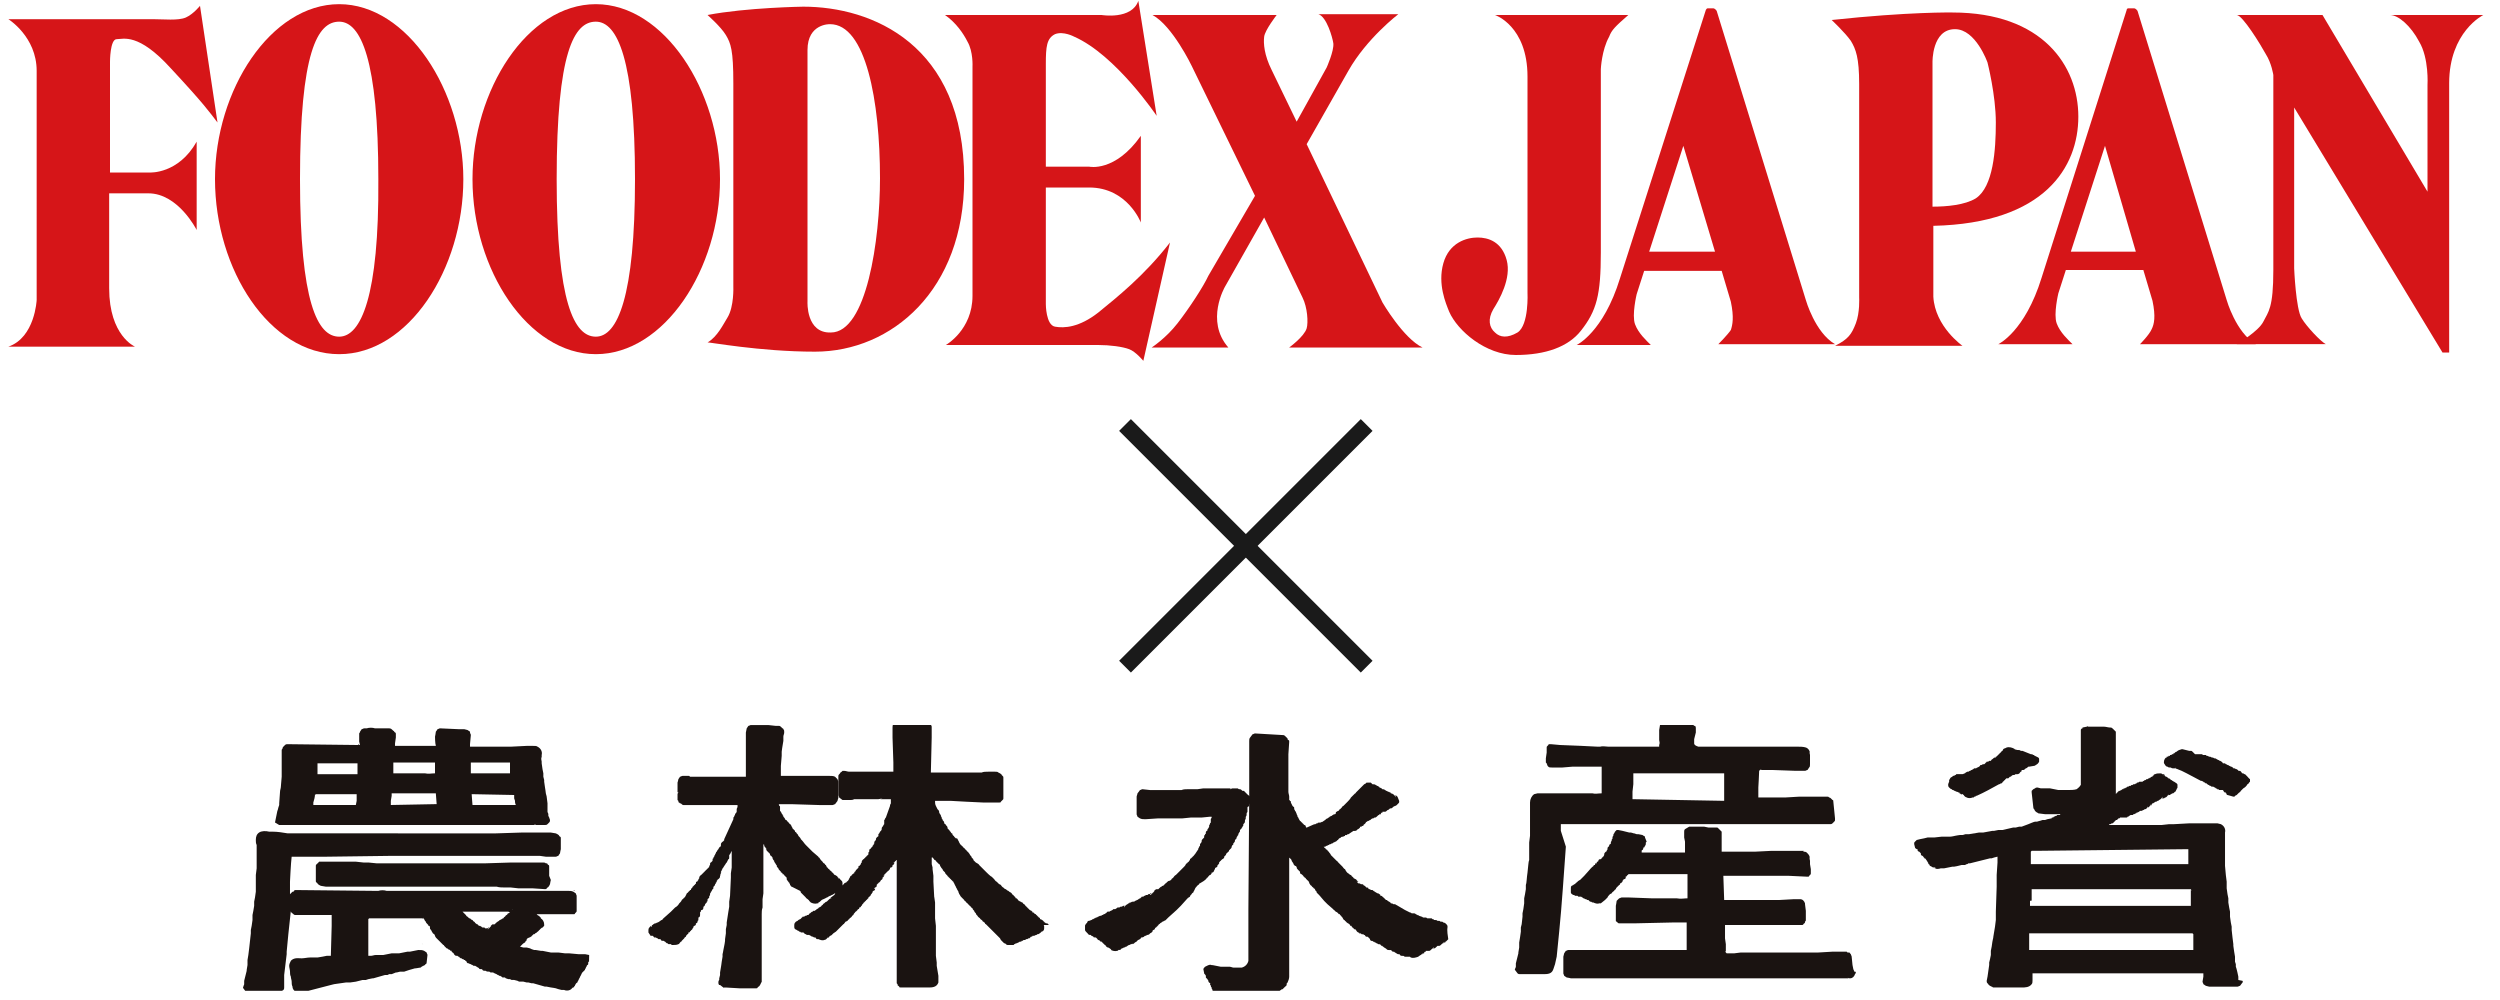
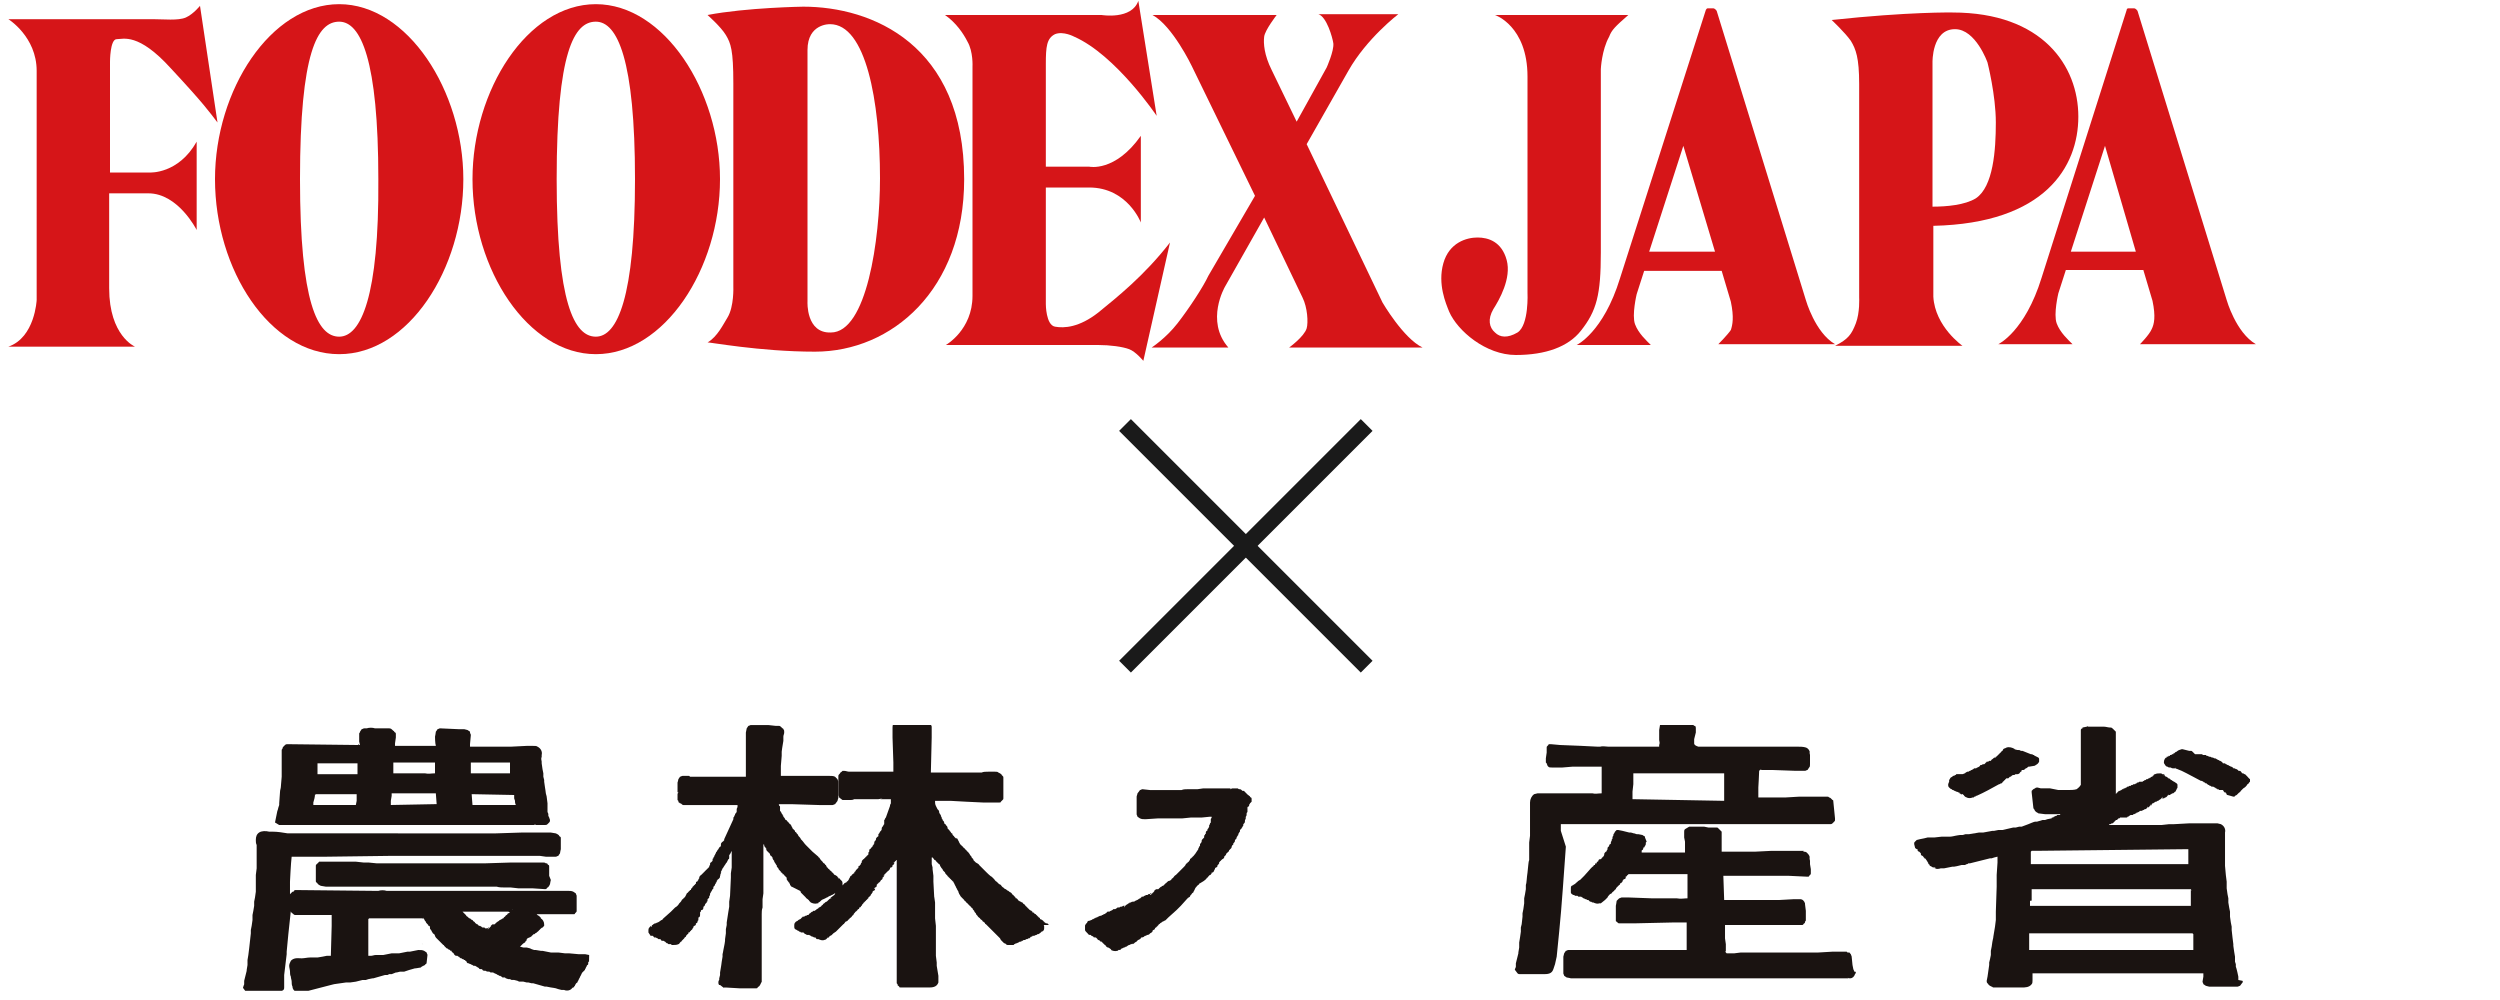
<svg xmlns="http://www.w3.org/2000/svg" xmlns:xlink="http://www.w3.org/1999/xlink" id="レイヤー_1" x="0px" y="0px" viewBox="0 0 300 120" style="enable-background:new 0 0 300 120" xml:space="preserve">
  <style type="text/css">.st0{clip-path:url(#SVGID_00000134971392911591430680000006571575828145919373_);}	.st1{fill:#1A1311;}	.st2{fill:none;stroke:#1A1A1A;stroke-width:2;}	.st3{fill:#D61518;}</style>
  <g id="logo_norinsuisansyo" transform="translate(823 1432)">
    <g>
      <g>
        <g>
          <g>
            <defs>
              <rect id="SVGID_1_" x="-794" y="-1345" width="241" height="31.9" />
            </defs>
            <clipPath id="SVGID_00000009551612086578997100000007983433166457804175_">
              <use xlink:href="#SVGID_1_" style="overflow:visible" />
            </clipPath>
            <g id="グループ_4106" transform="translate(0 0)" style="clip-path:url(#SVGID_00000009551612086578997100000007983433166457804175_)">
              <path id="パス_7866" class="st1" d="M-727-1325.1C-727-1325-727-1325-727-1325.1c0.1,0.1,0.1,0.1,0.1,0.2l0.2,0.2l0.2,0.2       l0.1,0.1l0.1,0.1c0,0.1,0.1,0.1,0.1,0.1l0.1,0.1c0.1,0,0.1,0.1,0.1,0.1c0.1,0,0.1,0.1,0.1,0.1c0.1,0.1,0.1,0.1,0.2,0.2h0.1       c0,0,0,0-0.1,0c0.2,0.1,0.5,0.2,0.8,0.1h0.1v-0.1c0.1,0,0.2-0.1,0.3-0.2l0.1-0.1l0.2-0.1c0.1,0,0.2-0.1,0.2-0.1       c0.1,0,0.2-0.1,0.2-0.1c0.1,0,0.2-0.1,0.2-0.1l0.2-0.1c0.1,0,0.2-0.1,0.2-0.1c0.1,0,0.2-0.1,0.2-0.1c0.1,0,0.1-0.1,0.2-0.1       h-0.1h0.1c0.1,0,0.2-0.1,0.3-0.1l0.1-0.1c0,0,0.1,0,0.1-0.1v-0.1l0.1-0.1v0.1l0.2-0.3c0.1-0.1,0.1-0.2,0.1-0.3v-0.2       c0-0.1,0-0.2-0.1-0.3l-0.2-0.2v0.1v-0.1c0-0.1-0.1-0.1-0.2-0.1v-0.1c-0.1,0-0.1-0.1-0.1-0.1l-0.1-0.1c-0.1,0-0.1-0.1-0.2-0.1       c-0.1,0-0.2-0.2-0.2-0.2c0,0.1,0,0,0,0l-0.1-0.1c0,0-0.1,0-0.1-0.1l-0.1-0.1c-0.1,0-0.2-0.2-0.2-0.2c-0.1,0-0.2-0.2-0.2-0.2       s-0.1,0-0.1-0.1l-0.1-0.2c-0.1,0-0.1-0.1-0.1-0.1l-0.1-0.1c-0.1,0-0.2-0.2-0.2-0.2l-0.1-0.1v0.1v-0.1l-0.1-0.1l-0.2-0.3       c0,0-0.1,0-0.1-0.1l-0.7-0.6l-0.2-0.2l-0.6-0.6c-0.2-0.2-0.3-0.4-0.5-0.6l-0.1-0.1c0-0.1-0.2-0.3-0.2-0.3l-0.1-0.1       c0-0.1-0.1-0.2-0.1-0.2l-0.1-0.1c0-0.1-0.2-0.2-0.2-0.2l0,0c0,0,0,0,0-0.1l-0.1-0.1l-0.1-0.1l0,0l-0.1-0.1l0,0       c0-0.1-0.1-0.2-0.1-0.2c0-0.1-0.1-0.2-0.1-0.2c0-0.1-0.1-0.1-0.1-0.1l0,0l-0.1-0.1c0-0.1-0.1-0.1-0.1-0.1       c0-0.1-0.1-0.1-0.1-0.1c0-0.1-0.1-0.1-0.1-0.1v-0.1h-0.1l0,0l-0.1-0.1l0,0c0,0,0,0,0,0.1v-0.1c0-0.1-0.1-0.2-0.2-0.3l0,0v-0.1       l-0.1-0.1v-0.1c-0.1,0-0.1-0.1-0.1-0.1c0-0.1-0.1-0.1-0.1-0.2l-0.1-0.1l0,0l0,0v-0.1l0,0l0,0l0,0v-0.1l0,0l0,0l0,0l0,0l0,0       v-0.1v-0.1v-0.1v0.1v-0.1c0,0,0-0.1-0.1-0.1l0,0c0-0.1,0-0.2-0.1-0.2l0,0h0.4h1.3l3.2,0.1h-0.1h0.4h0.2h0.1h1       c0.1,0,0.2-0.1,0.3-0.1l0,0l0.3-0.4c0-0.1,0.1-0.3,0.1-0.4s0-0.2,0-0.2v-0.1v-0.3v-1.3c0-0.1-0.1-0.2-0.1-0.3l0,0l-0.3-0.3       c-0.2-0.1-0.4-0.1-0.7-0.1c0,0,0,0,0.1,0h-0.8h-0.4h-0.7h-0.3h-0.4h-0.8h-0.1h-0.6h-0.4h-0.1h-1.3l0,0c0-0.1,0-0.1,0-0.2v-0.1       v-0.4v-0.5l0.1-1.2v-0.3c0,0,0-0.1,0-0.2s0.1-0.7,0.1-0.7l0.1-0.6v-0.1v-0.4c0-0.2,0.1-0.3,0.1-0.5v-0.1l0,0       c0-0.1,0-0.2-0.1-0.3l0,0l0,0l0,0c-0.1-0.1-0.1-0.1-0.2-0.1c0.1,0,0.1,0,0.2,0.1c0,0,0-0.1-0.1-0.1l-0.1-0.1l0,0       c-0.1-0.1-0.2-0.2-0.3-0.2h-0.1h-0.1h-0.2l-0.9-0.1h-0.6h-0.5h-0.4h-0.4h-0.2c-0.1,0-0.2,0.1-0.3,0.1l0,0l-0.2,0.3l-0.1,0.5       v0.1v2.8v0.2v0.2v0.4v0.5v0.2v0.1v0.3c0,0.2,0,0.3,0,0.5c0,0-0.2,0.1-0.1,0.1l0.1-0.1h-0.2h-0.2h-2.7h-0.1h-0.3h-0.5h-0.1       h-1.5h0.1h-0.4h-0.2h-0.4h-0.2l-0.1-0.1h-0.8c-0.1,0-0.2,0.1-0.3,0.1l0,0l-0.2,0.3c0,0.1-0.1,0.4-0.1,0.4v0.1v0.7v0.3v0.1       l0.1-0.1c0,0.1-0.1,0.2-0.1,0.3v0.7l0.1,0.1c0,0.1,0,0.2,0.1,0.2l0.1,0.1h0.1c0.1,0.1,0.2,0.2,0.3,0.2h1h0.7h1h0.5h0.1h0.2       h0.5h-0.1h0.8h0.1h0.2h0.5c0.3,0,0.5,0,0.8,0h0.2l0,0c0,0.1,0,0.2,0,0.2c0,0.1-0.1,0.2-0.1,0.3v0.1v0.1v0.1l-0.1,0.2       c0-0.1-0.1,0.1-0.1,0.1v0.1l-0.1,0.1v0.1l-0.1,0.1v0.1v0.1l-1.1,2.4v0.1c0,0,0,0.1-0.1,0.1l0,0l0,0c0,0,0,0.1-0.1,0.1l0,0       l-0.1,0.1c-0.1,0.1-0.1,0.2-0.1,0.3l0,0l0,0c0,0,0,0,0,0.1l0,0c0,0,0,0.1-0.1,0.1l-0.1,0.1c0,0.1-0.1,0.1-0.1,0.2l-0.1,0.1       l-0.1,0.2c-0.1,0-0.1,0.2-0.1,0.2c-0.1,0-0.1,0.2-0.1,0.2c-0.1,0-0.1,0.2-0.1,0.2c-0.1,0-0.1,0.2-0.1,0.2l0,0       c-0.1,0-0.1,0.1-0.1,0.2v0.1l-0.1,0.1l-0.1,0.1c-0.1,0-0.1,0.1-0.1,0.2v0.1l-0.1,0.1l0,0c0,0,0,0,0,0.1l0,0c0,0,0,0.1-0.1,0.1       l0,0c0,0,0,0.1-0.1,0.1l0,0c0,0,0,0.1-0.1,0.1l0,0c0,0,0,0.1-0.1,0.1l0,0c0,0,0,0.1-0.1,0.1c0,0,0,0.1-0.1,0.1       c0,0,0,0.1-0.1,0.1l0,0c0,0,0,0.1-0.1,0.1c0,0,0,0.1-0.1,0.1c0,0,0,0.1-0.1,0.1c-0.1,0.1-0.2,0.2-0.2,0.3l0,0l0,0l0,0l0,0l0,0       v0.1l-0.1,0.1l0,0l0,0v0.1l-0.1,0.1l0,0l0,0c0,0,0,0.1-0.1,0.1s-0.1,0.1-0.1,0.2l0,0l0,0c0,0.1-0.1,0.1-0.1,0.1       c0,0.1-0.1,0.1-0.1,0.1c0,0.1-0.1,0.1-0.1,0.1l0,0c0,0.1-0.1,0.1-0.1,0.1c0,0.1-0.1,0.2-0.1,0.2c-0.1,0-0.1,0.1-0.1,0.2l0,0       h-0.1c0,0.1-0.1,0.1-0.1,0.1l0,0c0,0.1-0.1,0.1-0.1,0.1c0,0.1-0.2,0.2-0.2,0.2c0,0.1-0.1,0.2-0.1,0.2c0,0.1-0.1,0.2-0.1,0.2       s0,0.1-0.1,0.1l-0.1,0.1c0,0.1-0.1,0.1-0.1,0.1l-0.1,0.1c0,0.1-0.2,0.3-0.2,0.3l-0.1,0.1c-0.1,0.2-0.3,0.4-0.5,0.5l-0.3,0.3       l-0.2,0.2l-0.9,0.8l-0.1,0.1c0,0,0,0.1-0.1,0.1s-0.1,0.1-0.2,0.1l-0.1,0.1l-0.2,0.1c-0.1,0-0.2,0.1-0.2,0.1l0,0h-0.1       c-0.1,0-0.1,0.1-0.2,0.1l-0.1,0.1c0,0-0.1,0-0.1,0.1v0.1h-0.1c0,0,0,0,0-0.1l-0.1,0.1c-0.1,0.1-0.2,0.2-0.2,0.4v0.2       c0,0.1,0,0,0,0.1l0.2,0.3c0,0.1,0.1,0.1,0.2,0.1h0.1c0,0,0.1,0,0.1,0.1l0.1,0.1h0.1h0.1l0,0c0,0,0.1,0.1,0.2,0.1l0.1,0.1h0.1       h0.1c0,0,0.1,0,0.1,0.1l0.1,0.1h0.1h0.1c0.1,0,0.1,0.1,0.2,0.1l0,0l0.1,0.1l0,0c0.1,0.1,0.1,0.1,0.2,0.1l0.1,0.1h0.2l0,0l0,0       c0,0,0,0,0.1,0l0.1,0.1h0.2c0.2,0,0.4,0,0.6-0.1c0.1,0,0.1-0.1,0.2-0.2l0.1-0.1c0.1,0,0.1-0.1,0.1-0.1s0,0,0.1-0.1l0.2-0.2       l0,0c0-0.1,0.2-0.2,0.2-0.2l0,0c0-0.1,0.1-0.2,0.1-0.2l0,0l0.1-0.1l0,0l0,0c0.1,0,0.1-0.1,0.1-0.2h0.1l0,0l0.1-0.1l0,0       c0-0.1,0.1-0.1,0.1-0.1c0-0.1,0.1-0.1,0.1-0.1c0-0.1,0.1-0.1,0.1-0.1l0,0l0,0v-0.1l0.1-0.1l0,0l0,0v-0.1l0.1-0.1l0,0l0,0       c0.1,0,0.2-0.1,0.2-0.2v-0.1l0,0l0,0l0,0c0.1,0,0.2-0.1,0.2-0.2v-0.1c0.1,0,0.1-0.1,0.1-0.2v-0.1l0,0l0,0v-0.1       c0.1,0,0.2-0.1,0.2-0.3v-0.1v-0.1v-0.1c0,0,0-0.1,0.1-0.1l0,0l0,0l0,0v-0.1l0,0l0,0c0,0,0-0.1,0.1-0.1s0.2-0.1,0.2-0.3v-0.1       l0,0c0.1,0,0.1-0.1,0.2-0.2v-0.1l0.1-0.1l0.1-0.1l0,0l0,0l0,0l0,0v-0.1c0.1,0,0.1-0.1,0.1-0.2v-0.1l0.1-0.1       c0.1,0,0.1-0.1,0.1-0.2v-0.1c0.1,0,0.1-0.1,0.1-0.2v-0.1c0.1,0,0.1-0.2,0.1-0.2c0.1,0,0.1-0.1,0.1-0.1l0,0l0.1-0.2l0,0       c0.1,0,0.1-0.1,0.1-0.2v-0.1c0.1,0,0.1-0.1,0.1-0.1c0.1,0,0.1-0.2,0.1-0.2c0.1,0,0.1-0.2,0.1-0.2s0.1,0,0.1-0.1v-0.1l0.1-0.1       l0,0l0,0l0,0c0,0,0-0.1,0.1-0.1l0,0l0.1-0.1c0.1-0.1,0.1-0.2,0.1-0.3v-0.1c0,0,0.1,0.1,0,0.1v-0.1l0,0       c0.1-0.1,0.1-0.2,0.1-0.3v-0.1c0,0,0.1,0.1,0,0.1v-0.1l0,0c0.1-0.1,0.1-0.1,0.1-0.2l0,0c0.1-0.1,0.1-0.2,0.1-0.2l0,0l0.1-0.1       c0-0.1,0.1-0.1,0.1-0.2l0.1-0.1c0-0.1,0.1-0.1,0.1-0.2l0.1-0.1l0.2-0.4l0,0c0.1,0,0.1-0.1,0.1-0.2c0,0,0,0,0-0.1v-0.1l0,0l0,0       v-0.1l0.1-0.1l0.2-0.4c0,0.1,0,0.3,0,0.3v0.2v0.1v0.3v0.7v0.5v-0.1l-0.1,0.7v0.4v0.1l-0.1,2.2l-0.1,0.7v0.3v0.3l-0.1,0.6       l-0.2,1.3v0.3l-0.1,0.5v0.2v0.3l-0.1,0.7v0.2c0,0.1-0.1,0.6-0.1,0.6l-0.1,0.5c0,0.1-0.1,0.5-0.1,0.5v0.3l-0.1,0.6       c0,0.1-0.1,0.7-0.1,0.7l-0.1,0.6v0.1v0.2l-0.1,0.4v0.2c0-0.1-0.1,0.2-0.1,0.2s0,0,0,0.1s0,0.2,0.1,0.3c0,0,0,0,0.1,0l0.4,0.3       c0.1,0.1,0,0,0.1,0h0.2l1.7,0.1h0.8h0.9h0.2c0.1,0,0.2,0,0.2-0.1l0.1-0.1c0.1,0,0.1-0.1,0.2-0.2l0.1-0.2       c0-0.1,0.1-0.1,0.1-0.2v-0.2v-0.1v-0.5v-0.2v-1.1v-1.9v0.1v-0.6v-0.4v-0.7v-0.3v-0.1v-0.7v-0.7v-0.3v-0.4c0-0.3,0-0.5,0.1-0.8       v-0.1v-0.4v0.1v-0.4v-0.2l0.1-0.7v-0.5v-0.4v-0.2v-0.4v-0.2v-0.1v-0.4v-0.4v-0.4v-0.7v0.1v-0.4v-0.2v-0.4v-0.2v-0.1v-0.6v-0.1       v-0.3c0.1,0.1,0.1,0.1,0.2,0.1h-0.1l0,0l0,0l0,0l0,0v0.1c0.1,0.2,0.2,0.3,0.4,0.3c-0.1,0-0.1,0-0.2,0l0,0l0,0l0,0l0,0v0.1       c0.1,0,0.1,0.2,0.1,0.2c0.1,0,0.1,0.1,0.1,0.1c0.1,0,0.1,0.1,0.1,0.1c0.1,0,0.1,0.1,0.1,0.1s0.1,0,0.1,0.1v0.1l0.1,0.1       c0.1,0,0.1,0.1,0.1,0.1s0,0,0-0.1v0.1l0.1,0.1v0.1c0,0,0,0,0-0.1v0.1l0.1,0.2l0.1,0.1v0.1c0,0,0,0,0-0.1v0.1l0.2,0.3       c0,0,0,0.1,0.1,0.1v0.1c0,0,0,0,0-0.1v0.1c0,0.1,0.1,0.2,0.2,0.3l0,0l0,0c0,0.1,0.1,0.2,0.2,0.3l0.1,0.1v0.1h0.1l0,0l0.1,0.1       v0.1h0.1l0,0l0.1,0.1c0,0.1,0.1,0.1,0.1,0.1l0,0c0,0.1,0.1,0.1,0.1,0.1c0,0.1,0.1,0.1,0.1,0.1l0,0c0,0,0,0,0,0.1v0.1       c0,0.1,0.1,0.1,0.1,0.2l0.1,0.1l0,0c0,0.1,0.1,0.1,0.1,0.1l0,0c0,0.1,0.1,0.2,0.1,0.2s0,0,0,0.1l0,0l0.1,0.1       c0,0.1,0.1,0.1,0.1,0.1L-727-1325.1" />
              <path id="パス_7867" class="st1" d="M-697.1-1321C-697.1-1321-697.2-1321-697.1-1321L-697.1-1321c-0.2-0.1-0.2-0.2-0.2-0.2       h-0.1h-0.1l-0.1-0.1c-0.1,0-0.1-0.1-0.1-0.1c-0.1,0-0.1-0.1-0.1-0.1c-0.1,0-0.1-0.1-0.1-0.1h-0.1c0-0.1-0.1-0.1-0.2-0.1v-0.1       l-0.1-0.1c-0.1,0-0.1-0.1-0.1-0.1c-0.1,0-0.1-0.1-0.1-0.1c-0.1,0-0.1-0.1-0.1-0.1c-0.1,0-0.1-0.1-0.1-0.1       c-0.1,0-0.2-0.1-0.2-0.1c0-0.1-0.1-0.1-0.2-0.1l0,0v-0.1c-0.1,0-0.1-0.1-0.1-0.1c-0.1,0-0.2-0.1-0.2-0.1       c-0.1,0-0.1-0.1-0.1-0.1c-0.1,0-0.1-0.1-0.1-0.1c-0.1,0-0.1-0.1-0.1-0.1c-0.1,0-0.1-0.1-0.1-0.1c-0.1,0-0.2-0.2-0.2-0.2       l-0.1-0.1c-0.1,0-0.2-0.2-0.2-0.2c-0.1,0-0.2-0.1-0.2-0.1c-0.1,0-0.2-0.1-0.2-0.1c-0.1,0-0.2-0.2-0.2-0.2v0.1v-0.1l-0.1-0.1       h-0.1l-0.1-0.2c-0.1,0-0.2-0.2-0.2-0.2c-0.1,0-0.2-0.2-0.2-0.2l-0.1-0.1c-0.1,0-0.3-0.2-0.3-0.2c-0.1,0-0.3-0.2-0.3-0.2       c-0.1,0-0.2-0.1-0.2-0.1l-0.1-0.1c-0.1,0-0.3-0.3-0.3-0.3s-0.1-0.1-0.2-0.1c-0.1-0.1-0.3-0.3-0.3-0.3c-0.1,0-0.3-0.3-0.3-0.3       l-0.3-0.3c-0.1,0-0.6-0.5-0.6-0.5l-0.2-0.2l-0.2-0.2l-0.5-0.5c0-0.1-0.4-0.3-0.4-0.3l-0.3-0.3v-0.1l-0.2-0.2l0,0       c0-0.1-0.1-0.2-0.1-0.2l-0.1-0.1c0-0.1-0.2-0.3-0.2-0.3l0,0c0,0,0-0.1-0.1-0.1l-0.1-0.1c0-0.1-0.2-0.2-0.2-0.2       c0-0.1-0.2-0.2-0.2-0.2l0,0c0-0.1-0.2-0.2-0.2-0.2c0-0.1-0.2-0.2-0.2-0.2c0-0.1-0.1-0.2-0.1-0.2l0,0c0-0.1-0.1-0.2-0.1-0.2       c0-0.1-0.1-0.2-0.1-0.2s0-0.1-0.1-0.1h-0.1l0,0l-0.1-0.1l0,0l-0.1-0.1c0-0.1-0.1-0.1-0.1-0.1l0,0c0,0,0-0.1-0.1-0.1v-0.1l0,0       l0,0c0,0,0-0.1-0.1-0.1l-0.1-0.1l0,0l0,0l0,0v-0.1h-0.1c0-0.1-0.1-0.2-0.2-0.3l-0.1-0.1l0,0l0,0l0,0v-0.1       c0-0.1-0.1-0.2-0.2-0.3l0,0l0,0c0-0.1-0.1-0.1-0.2-0.2v-0.1c0-0.1-0.1-0.2-0.2-0.3v-0.1l-0.1-0.1v-0.1c0-0.1-0.1-0.1-0.1-0.2       v-0.1l-0.1-0.1l-0.1-0.2v0.1v-0.1c0-0.1,0-0.2-0.1-0.3l-0.1-0.1l-0.1-0.2l-0.1-0.2c-0.1-0.2-0.1-0.4-0.1-0.6l0,0l0,0l0.1-0.1       l-0.1,0.1h0.2h0.2h1.5l1.8,0.1l2.1,0.1h-0.1h0.4h0.2h0.4h0.2h0.1h0.6h0.1c0.1,0,0.2,0,0.2-0.1l0.2-0.2       c0.1-0.1,0.1-0.1,0.1-0.2v-0.1v-0.1v-2.3c0-0.1,0-0.1-0.1-0.2l-0.1-0.1c0-0.1-0.1-0.1-0.2-0.2l-0.2-0.1       c-0.1-0.1-0.2-0.1-0.4-0.1l0,0h-0.1h-0.3h0.1h-0.5c-0.3,0-0.6,0-0.8,0.1h-0.3c-0.1,0-0.5,0-0.5,0h-0.2h-0.1h-0.2h-0.5h-0.9       h-0.1c-0.2,0-0.5,0-0.7,0h-0.3h-2.3l0,0c0-0.2,0.1-4.2,0.1-4.2v-0.5v0.1v-0.7v-0.2c0-0.1-0.1-0.2-0.1-0.3l0,0l-0.4-0.3       c-0.3-0.1-0.6-0.1-0.9-0.1h-0.2h-2.4c-0.1,0-0.2,0.1-0.3,0.1l0,0l-0.3,0.3c-0.1,0.1-0.1,0.3-0.1,0.4s0,0.2,0,0.3v-0.1v0.4v0.5       v0.1l0.1,3c0,0,0,1,0,1.1l0,0l0,0l0,0h-1.2h-0.4h-0.1h-1.2h-0.8h0.1h-0.4h-0.2h-0.4h-0.2h-0.1h-0.4c-0.2,0-0.4-0.1-0.6-0.1       c-0.1,0-0.1,0-0.2,0l-0.1,0.1c-0.1,0.1-0.2,0.1-0.2,0.2l0,0c-0.1,0.1-0.2,0.2-0.2,0.3v2.3c0,0.1,0.1,0.2,0.1,0.3l0,0l0.4,0.3       c0.1,0,0,0,0.1,0h0.3h0.5c0.2,0,0.3,0,0.5-0.1h0.2h0.3h0.1h0.2h0.5h-0.1h0.8h0.1h0.8c0.1,0,0.5-0.1,0.5-0.1s-0.2,0.1-0.3,0.1       h1.3l0,0v0.1v0.1v0.1v0.1v0.1l-0.1,0.2v0.1v0.1v-0.1l-0.5,1.4c-0.1,0.1-0.1,0.1-0.1,0.2l0,0l-0.1,0.1v0.1v-0.1v0.1v0.1v0.1       v-0.1v0.1v0.1l0,0l0,0l0,0l0,0v0.1c-0.1,0.1-0.1,0.1-0.1,0.2l0,0l0,0c0,0,0,0,0-0.1l0,0c0,0,0,0.1-0.1,0.2       c0,0-0.1,0.1-0.1,0.2v0.1v0.1l0,0l0,0c0,0,0,0,0-0.1l0,0c0,0,0,0.1-0.1,0.2l-0.1,0.1l-0.1,0.2l-0.1,0.1c0,0,0,0,0,0.1v0.1l0,0       l0,0c0,0,0,0.1-0.1,0.1l0,0l-0.1,0.1c-0.1,0.1-0.1,0.2-0.1,0.3l0,0l-0.1,0.1c-0.1,0.1-0.1,0.2-0.1,0.3v0.1c0,0-0.1-0.1,0-0.1       l-0.1,0.2l-0.1,0.1v0.1c-0.1,0-0.1,0.1-0.1,0.1c-0.1,0-0.1,0.1-0.1,0.1l-0.1,0.1c-0.1,0-0.1,0.1-0.1,0.2v0.1l-0.1,0.1       c0,0,0,0,0,0.1l0,0l0,0l0,0v0.1c0,0,0,0.1-0.1,0.1l0,0c0,0,0,0.1-0.1,0.1l0,0c0,0,0,0.1-0.1,0.1c0,0,0,0.1-0.1,0.1l0,0       c0,0,0,0.1-0.1,0.1c0,0,0,0.1-0.1,0.1c-0.1,0.1-0.2,0.2-0.2,0.3l0,0l0,0l0,0l0,0l0,0v0.1l-0.1,0.1l0,0l0,0v0.1l-0.1,0.1l0,0       l0,0l0,0c0,0,0,0.1-0.1,0.1s-0.1,0.1-0.1,0.2l0,0c0,0.1-0.1,0.1-0.1,0.1c0,0.1-0.1,0.1-0.1,0.1l0,0c0,0.1-0.1,0.1-0.1,0.1       c0,0.1-0.1,0.2-0.1,0.2c-0.1,0-0.1,0.1-0.1,0.2l0,0h-0.1l0,0c0,0.1-0.1,0.1-0.1,0.1l0,0l0,0l-0.1,0.1c0,0,0,0.1-0.1,0.1       l-0.1,0.1c0,0.1-0.1,0.2-0.1,0.2c0,0.1-0.1,0.2-0.1,0.2c0,0.1-0.2,0.2-0.2,0.2s0,0.1-0.1,0.1l-0.2,0.1c0,0.1-0.2,0.2-0.2,0.2       l-0.1,0.1c-0.2,0.2-0.4,0.4-0.6,0.6l0,0c0,0.1-0.2,0.3-0.2,0.3c0,0.1-0.1,0.2-0.1,0.2l-0.4,0.3l-0.1,0.1c0.1-0.1,0.1,0,0.2,0       h-0.1c-0.1,0-0.2,0.1-0.3,0.2l-0.2,0.2c-0.1,0-0.2,0.1-0.2,0.1l-0.1,0.1c-0.1,0-0.2,0.2-0.2,0.2c-0.1,0-0.2,0.2-0.2,0.2       c-0.1,0-0.2,0.1-0.2,0.1s-0.1,0-0.1,0.1l0,0c-0.1,0-0.1,0.1-0.2,0.1l-0.1,0.1c-0.1,0-0.1,0.1-0.1,0.1s0,0-0.1,0h-0.1l0,0l0,0       l0,0c0,0,0,0,0.1,0h-0.1l-0.1,0.1l0,0l0,0l0,0c-0.1,0-0.2,0.1-0.3,0.2l0,0l0,0c-0.1,0-0.1,0.1-0.2,0.2h-0.1       c-0.1,0-0.1,0.1-0.2,0.1h-0.1l-0.1,0.1h-0.1l0,0h-0.1c0,0.1-0.1,0.1-0.1,0.1c0,0.1-0.1,0.1-0.1,0.1s0,0.1-0.1,0.1l-0.2,0.1       c0,0,0,0-0.1,0.1l-0.2,0.1c-0.1,0.1-0.2,0.2-0.2,0.4v0.2c0,0.1,0,0.2,0.1,0.3l0.2,0.1c0.1,0.1,0.2,0.1,0.2,0.1l0,0l0.1,0.1       l0,0h0.1l0.1,0.1h0.2c0,0,0,0,0.1,0s0,0,0,0l0.1,0.1l0.1,0.1h0.1l0.1,0.1h0.2c0,0,0,0,0.1,0l0,0c0,0,0.1,0.1,0.2,0.1l0.1,0.1       h0.1c0.1,0,0.1,0.1,0.2,0.1l0,0l0,0l0,0h0.1c0,0,0.1,0,0.1,0.1l0.1,0.1h0.2c0.2,0.1,0.5,0.2,0.7,0.1h-0.1h0.1       c0.2,0,0.4-0.2,0.4-0.4l0,0c0,0.1,0,0.2,0,0.2l0.1-0.1c0.1,0,0.1-0.1,0.1-0.1l0.1-0.1c0.1,0,0.2-0.1,0.2-0.1l0.2-0.2l0.3-0.2       l0.2-0.2l0.2-0.2l0.6-0.6c0,0,0,0.1-0.1,0.1l0.2-0.2l0,0c0-0.1,0.1-0.1,0.1-0.1l0.2-0.1l0,0c0-0.1,0.2-0.2,0.2-0.2l0,0       c0-0.1,0.2-0.2,0.2-0.2l0,0l0.1-0.1c0-0.1,0.2-0.2,0.2-0.2l0,0c0-0.1,0.1-0.2,0.1-0.2l0,0l0,0l0.1-0.1c0,0,0-0.1,0.1-0.1       l0.1-0.1l0,0l0,0l0.1-0.1c0,0,0-0.1,0.1-0.1s0.1-0.1,0.1-0.2h0.1l0,0l0.1-0.1c0-0.1,0.1-0.1,0.1-0.1c0-0.1,0.1-0.2,0.1-0.2       l0,0l0.1-0.1c0-0.1,0.1-0.1,0.1-0.1l0,0c0-0.1,0.1-0.1,0.1-0.1c0-0.1,0.1-0.1,0.1-0.1c0-0.1,0.1-0.1,0.1-0.1l0,0       c0-0.1,0.1-0.1,0.1-0.1c0-0.1,0.1-0.1,0.1-0.1l0,0l0,0v-0.1l0.1-0.1c0.1,0,0.1-0.1,0.2-0.2v-0.1h0.1l0,0l0,0v-0.1l0.1-0.1l0,0       l0,0v-0.1l0.1-0.1l0,0l0,0c0.1,0,0.2-0.1,0.2-0.2v-0.1c0,0,0,0-0.1,0.1l0,0l0,0v-0.1l0.1-0.1l0,0l0,0c0.1,0,0.2-0.1,0.2-0.2       v-0.1l0,0l0,0l0,0l0,0c0,0,0-0.1,0.1-0.1l0,0c0,0,0-0.1,0.1-0.1c0,0,0-0.1,0.1-0.1c0.1-0.1,0.2-0.2,0.2-0.3l0,0l0,0l0,0l0,0       l0,0c0.1,0,0.2-0.1,0.2-0.2v-0.1c0.1,0,0.1-0.1,0.2-0.2v-0.1c0,0,0,0-0.1,0.1l0,0c0,0,0-0.1,0.1-0.1l0,0c0,0,0-0.1,0.1-0.1       c0,0,0-0.1,0.1-0.1l0,0c0,0,0-0.1,0.1-0.1c0,0,0-0.1,0.1-0.1c0,0,0-0.1,0.1-0.1c0.1-0.1,0.2-0.2,0.2-0.3l0,0l0,0l0,0l0,0l0,0       c0,0,0-0.1,0.1-0.1s0.2-0.1,0.2-0.2v-0.1l0,0l0,0l0,0c0.1,0,0.2-0.1,0.2-0.2v-0.1c0,0,0,0-0.1,0.1l0,0c0,0,0-0.1,0.1-0.1l0,0       c0,0,0-0.1,0.1-0.1l0,0c0,0,0-0.1,0.1-0.1c0,0,0-0.1,0.1-0.1c0,0,0,0,0-0.1v0.1v0.2v0.7v0.4v0.4v0.1v0.6v0.1v0.2v0.5v-0.1v0.8       v0.5v0.7v0.1v0.4v1.3v3.9v0.4v1.7v0.2v0.4v0.1v1.2l0.1,0.1c0,0.1,0,0.2,0.1,0.2l0.1,0.1c0,0.1,0.1,0.1,0.2,0.1h0.1h0.1h0.6       h0.1h0.2h0.6h-0.1h0.9h0.1h0.2c0.2,0,0.4,0,0.5,0l0,0c0.4,0,1,0,1.2-0.6v-0.1v-0.4v-0.3l-0.1-0.6l-0.1-0.6v-0.4l-0.1-0.8v-0.3       v-0.5v-0.4v-0.4v-0.3v-0.1v-0.4v-0.3v-0.1v-0.4v-0.3v-0.1l-0.1-0.9v-0.3v-0.6v-0.4v-0.1v-0.5l-0.1-0.7v0.1l-0.1-1.9v-0.1v-0.6       l-0.1-0.8v-0.2l-0.1-0.4v-0.2v-0.5v-0.2l0,0v0.1h0.1l0,0l0.1,0.1l0,0c0,0.1,0.1,0.1,0.1,0.1v0.1h0.1l0,0l0.1,0.1l0,0       c0,0.1,0.1,0.1,0.1,0.1c0,0.1,0.1,0.1,0.1,0.1l0,0c0,0.1,0.1,0.1,0.1,0.1c0,0.1,0.1,0.1,0.1,0.1l0,0c0,0,0,0,0.1,0.1v0.1l0,0       l0,0c0,0,0,0.1,0.1,0.1c0,0.1,0.1,0.2,0.1,0.2l0.1,0.1c0,0.1,0.1,0.2,0.1,0.2l0.1,0.1l-0.1-0.1c0,0,0,0,0-0.1v0.1l0.1,0.1       l0.1,0.1c0,0.1,0.1,0.2,0.2,0.3l0.1,0.1c0,0.1,0.1,0.1,0.1,0.1c0,0.1,0.1,0.1,0.1,0.1c0,0.1,0.1,0.1,0.1,0.1l0,0       c0,0.1,0.1,0.1,0.1,0.1c0,0.1,0.1,0.1,0.1,0.1c0,0.1,0.1,0.1,0.1,0.1c0,0.1,0.1,0.1,0.1,0.1l0,0c0,0.1,0.1,0.2,0.1,0.2       c0,0.1,0.1,0.2,0.1,0.2l0,0c0,0.1,0.1,0.2,0.1,0.2c0,0.1,0.1,0.2,0.1,0.2l0,0c0,0.1,0.1,0.2,0.1,0.2l0,0       c0,0.1,0.1,0.1,0.1,0.2v-0.1v0.1c0,0.1,0.1,0.2,0.1,0.3l0.1,0.1v-0.1v0.1c0,0.1,0.1,0.2,0.2,0.3l0.1,0.1l0.1,0.1l0,0l0.1,0.1       c0,0.1,0.2,0.2,0.2,0.2c0,0.1,0.2,0.2,0.2,0.2l0,0c0,0.1,0.2,0.2,0.2,0.2c0,0.1,0.2,0.2,0.2,0.2l0,0c0,0.1,0.2,0.2,0.2,0.2       l0,0c0,0.1,0.1,0.2,0.1,0.2l0.1,0.1l0,0c0,0.1,0.1,0.2,0.1,0.2l0.1,0.1c0,0.1,0.1,0.2,0.1,0.2l0.1,0.1c0,0.1,0.3,0.3,0.3,0.3       l0,0c0,0.1,0.2,0.2,0.2,0.2l0.1,0.1l0,0c0,0,0,0.1,0.1,0.1l0.1,0.1c0,0,0.1,0,0.1,0.1s0.1,0.1,0.1,0.1l0.3,0.3       c0,0,0-0.1-0.1-0.1l0.6,0.6l0.2,0.2l0.2,0.2l0.5,0.5l0.1,0.2l0.1,0.1l0.1,0.1l0.1,0.1l0.1,0.1h0.1c0.1,0.1,0.2,0.2,0.3,0.2       h0.1h0.1h0.4h0.1c0,0,0.1,0,0.1-0.1l0,0c0.1,0,0.1,0,0.2-0.1h0.1l0,0l0.2-0.1c0.1,0,0.1-0.1,0.2-0.1h0.1c0,0,0.1,0,0.1-0.1       h0.1l0,0c0,0,0.1,0,0.1-0.1l0,0c0,0,0,0,0.1,0h0.1c0,0,0.1,0,0.1-0.1h0.1l0,0c0.1,0,0.1,0,0.2-0.1h0.1c0,0,0.1,0,0.1-0.1       c0,0,0.1,0,0.1-0.1h0.1c0,0,0.1,0,0.1-0.1l0,0h0.1l0,0h0.1l0,0l0.2-0.1c0.1,0,0.1,0,0.2-0.1h0.1c0.2-0.1,0.3-0.2,0.5-0.4       c0,0.1,0,0.1-0.1,0.2l0.1-0.1c0.1-0.1,0.2-0.2,0.2-0.4v-0.2c0-0.1,0-0.2-0.1-0.2L-697.1-1321z" />
              <path id="パス_7868" class="st1" d="M-650.2-1321.4L-650.2-1321.4L-650.2-1321.4L-650.2-1321.4z M-649.9-1321.3       c0.1,0.1,0.1,0.1,0.1,0.2C-649.8-1321.2-649.8-1321.2-649.9-1321.3" />
              <path id="パス_7869" class="st1" d="M-649.4-1320.3C-649.4-1320.3-649.4-1320.4-649.4-1320.3       C-649.4-1320.4-649.4-1320.4-649.4-1320.3L-649.4-1320.3" />
              <path id="パス_7870" class="st1" d="M-649.4-1320.4L-649.4-1320.4L-649.4-1320.4L-649.4-1320.4" />
              <path id="パス_7871" class="st1" d="M-692.1-1321.3c0-0.1,0-0.1,0.1-0.2C-692.1-1321.5-692.1-1321.4-692.1-1321.3" />
              <path id="パス_7872" class="st1" d="M-554.4-1314.4C-554.4-1314.3-554.4-1314.3-554.4-1314.4L-554.4-1314.4v-0.2v-0.1v-0.1       c0,0-0.2-1-0.3-1.2v-0.1v-0.1v-0.1l-0.1-0.3v-0.2v-0.1v-0.2v-0.1l-0.1-0.6l-0.1-0.7v-0.2l-0.1-0.8l-0.1-0.9v-0.3v-0.1       l-0.1-0.5l-0.1-0.7v0.1v-0.3v-0.3v-0.1l-0.1-0.5l-0.1-0.6c0,0.1,0-0.4,0-0.4v-0.1l-0.1-0.5l-0.1-0.7v0.1v-0.3       c0-0.1,0-0.2,0-0.3v-0.3l-0.1-0.8l-0.1-1.1v-0.5v-0.2v-0.5v-0.3v-0.1v-0.2v-0.4v-0.2v-0.4v0.1v-0.7v-0.3c0,0,0-0.2,0-0.3       c0.1-0.4-0.1-0.8-0.5-1l-0.4-0.1l0,0h-0.7h-1.1h-1.4h-0.2l-1.8,0.1h-0.3h-0.3l-0.9,0.1h0.1h-6.4l0,0v-0.1l0,0c0,0,0,0,0.1,0       s0.1,0,0.2-0.1h0.1l0,0l0,0l0,0c0,0,0.1,0,0.1-0.1l0,0c0,0,0.1,0,0.1-0.1l0,0c0,0,0.1,0,0.1-0.1l0,0c0,0,0.1,0,0.1-0.1l0,0       l0,0l0,0h0.1c0,0,0.1,0,0.1-0.1l0,0h0.1c0,0,0,0-0.1,0l0,0l0,0c0,0,0.1,0,0.1-0.1l0,0h0.1h0.1c0,0,0,0-0.1,0l0,0l0,0       c0,0,0.1,0,0.1-0.1l0,0h0.1h0.1l0,0l0,0l0,0h0.1h0.1h-0.1h0.1h0.1h0.1h-0.1h0.1h0.1h0.1c0,0,0.1,0,0.1-0.1l0,0h0.1l0,0       l0.1-0.1c0.1,0,0.1-0.1,0.2-0.1h0.1h0.1c0,0,0.1,0,0.1-0.1c0,0,0,0,0.1,0l0.2-0.1c0,0,0.1,0,0.1-0.1c0,0,0,0,0.1,0l0.2-0.1       l0.1-0.1h0.1l0,0l0,0l0,0h0.1l0.2-0.1c0.1,0,0.1-0.1,0.2-0.1c0.2,0,0.3-0.2,0.3-0.4l0,0v0.1v0.1c0,0,0,0-0.1,0l0,0l0,0l0,0       h0.1c0.2,0,0.3-0.2,0.4-0.4c0,0.1,0,0.2-0.1,0.2l0.1-0.1l0,0h0.1l0,0c0,0-0.1,0-0.1,0.1l0.1-0.1v-0.1l0,0l0,0l0,0l0,0l0,0l0,0       l0.1-0.1c0.1,0,0.1,0,0.2-0.1l0,0c0.1,0,0.1-0.1,0.2-0.1l0,0l0,0c0.1-0.1,0.1-0.1,0.1-0.2c0,0.1,0,0.1-0.1,0.2       c0.1,0,0.1,0,0.2-0.1l0,0c0.1,0,0.1,0,0.2-0.1l0,0c0.2-0.1,0.3-0.2,0.4-0.4l0,0c0,0.1,0,0.2-0.1,0.3l0.1-0.1l0,0l0,0h0.1l0,0       l0,0c0.1,0,0.1,0,0.2-0.1l0,0c0.2,0,0.3-0.2,0.4-0.4c0,0.1,0,0.2-0.1,0.2l0.1-0.1l0,0l0,0h0.1l0,0l0,0c0.1,0,0.1,0,0.2-0.1       l0,0c0.1,0,0.1-0.1,0.2-0.1c0.1,0,0.1,0,0.2-0.1l0.1-0.1c0,0,0.1,0,0.1-0.1l0.1-0.2c0-0.1,0.1-0.1,0.1-0.2c0,0,0,0,0-0.1v-0.2       c0-0.1,0-0.1-0.1-0.2l-0.3-0.2c-0.1,0-0.1-0.1-0.2-0.1l-0.1-0.1l0,0l0,0c0,0,0,0-0.1,0c0-0.1-0.1-0.1-0.2-0.2h-0.1       c0-0.1-0.1-0.1-0.1-0.1l-0.1-0.1l-0.1-0.1l0,0l0.1,0.1h-0.1l-0.1-0.1l-0.2-0.1c0.1,0,0.1,0,0.2,0.1c0-0.1-0.1-0.2-0.2-0.2       h-0.1c0,0,0,0,0.1,0.1c-0.1-0.1-0.2-0.2-0.3-0.2h-0.1c-0.2,0-0.4,0-0.6,0.1c-0.1,0-0.2,0.1-0.2,0.2h-0.1l0,0l0,0l0,0l0,0l0,0       c0,0,0,0.1,0,0.2l0,0v-0.1l0,0l0,0l0,0l0,0c-0.1,0-0.2,0-0.2,0.1l0,0c-0.1,0-0.1,0-0.2,0.1c-0.1,0-0.1,0-0.2,0.1h-0.1       c0,0-0.1,0-0.1,0.1l0,0h-0.1c0,0-0.1,0-0.1,0.1h-0.1c0,0,0,0,0.1,0l0,0l0,0c-0.1,0-0.1,0-0.2,0.1h-0.1l0,0c0,0,0,0-0.1,0l0,0       h-0.1h0.1h-0.1c-0.1,0-0.1,0-0.2,0.1h-0.1l0,0l0,0l0,0c0,0-0.1,0-0.1,0.1l0,0c-0.1,0-0.1,0-0.2,0.1h-0.1l0,0l0,0l0,0       c-0.1,0-0.1,0-0.2,0.1h-0.1c0,0-0.1,0-0.1,0.1h-0.1l0,0c-0.1,0-0.1,0-0.2,0.1h-0.1l0,0l0,0l0,0c0,0-0.1,0-0.1,0.1l0,0       c-0.1,0-0.1,0-0.2,0.1h-0.1c0,0-0.1,0-0.1,0.1h-0.1l0,0c0,0-0.1,0-0.1,0.1l0,0c-0.1,0-0.1,0-0.2,0.1h-0.1l0,0l0,0l0,0       c0,0-0.1,0-0.1,0.1l0,0c0,0-0.1,0-0.1,0.1l0,0c0,0-0.1,0-0.1,0.1l0,0c0,0-0.1,0-0.1,0.1l0,0l0,0l0,0l0,0c0-0.2,0-0.8,0-0.8       v-0.6v-0.1v-0.6v-0.3v-0.3v-0.1c0-0.1,0-0.3,0-0.4s0-0.3,0-0.4v-0.4v-0.4c0-0.1,0-0.3,0-0.5c0-0.1,0-0.3,0-0.4v-0.4v-0.2v-0.1       v-0.6v-0.3v-0.1v-0.3c0-0.1,0-0.1,0-0.2l-0.1-0.1c-0.1-0.1-0.1-0.1-0.2-0.2l0,0c-0.1-0.1-0.2-0.2-0.3-0.2h-0.1       c-0.2,0-0.5-0.1-0.7-0.1h-0.5h-0.4h-0.3h-0.2h-0.2h0.1h-0.3h-0.1c0,0-0.1-0.1-0.2,0l-0.5,0.1v0.1c-0.1,0-0.2,0.1-0.2,0.2v0.1       v0.1v0.1v0.6v-0.1v1.4v0.2v0.7v0.2v0.1c0,0.2,0,0.7,0,0.7v0.3v0.4c0,0.1,0,0.3,0,0.4s0,0.3,0,0.4v0.1v0.2v0.1v0.3l0,0v0.2       c0,0,0,0,0,0.1l-0.1,0.1l0,0c0,0.1-0.4,0.4-0.4,0.4c-0.3,0.1-0.7,0.1-1,0.1h-0.1h-0.3h-0.3h-0.2h-0.2h-0.2c0,0,0,0,0.1,0       l-0.5-0.1l-0.5-0.1h-0.1h-0.3h-0.3h-0.4l-0.4-0.1c-0.1,0-0.2,0-0.3,0.1l-0.2,0.1c-0.1,0.1-0.1,0.1-0.2,0.2v0.1v0.1l0.2,1.8       c0,0.1,0,0.1,0.1,0.2l0.1,0.2l0.1,0.1l0,0l0,0l0,0l0,0c0.1,0.1,0.2,0.1,0.3,0.2l0.8,0.1h0.3h-0.1h0.4h0.2h0.1h0.7h-0.1h0.4       c0,0-0.1,0-0.1,0.1h-0.1c0,0,0,0,0.1,0l0,0l0,0h-0.1h-0.1l0,0h-0.1c0,0-0.1,0-0.1,0.1h-0.1l-0.2,0.1c0,0-0.1,0-0.1,0.1h-0.1       c-0.1,0-0.1,0-0.1,0.1l-0.5,0.1h0.1h-0.1l-0.3,0.1h-0.1h-0.1c0,0,0,0-0.1,0l-0.3,0.1c-0.1,0-0.3,0.1-0.4,0.1h-0.2       c-0.1,0-0.8,0.3-0.8,0.3l-0.8,0.3h-0.2h-0.1l-0.4,0.1h-0.1h-0.1h-0.1l-1.3,0.3c0.1,0-0.2,0-0.2,0h-0.1h-0.1h-0.1l-0.5,0.1       h-0.1h-0.1l-1.1,0.2h-0.4h-0.1l-0.6,0.1l-0.6,0.1h-0.2h-0.2c-0.1,0-0.3,0.1-0.4,0.1h-0.3c-0.1,0-0.6,0.1-0.6,0.1       s-0.4,0.1-0.6,0.1h-0.3h-0.3h-0.4l-0.9,0.1h-0.4h-0.3h-0.1l-0.4,0.1l-0.5,0.1l0,0l-0.4,0.1l-0.2,0.2l0,0l0,0       c-0.1,0.1-0.1,0.1-0.1,0.2v0.1l0.1,0.4c0,0.1,0.1,0.1,0.2,0.2h0.1l0,0l0.1,0.1l0,0c0,0,0,0-0.1-0.1v0.1c0,0.1,0.1,0.2,0.2,0.2       l0,0l0,0l0,0l0,0l0,0l0,0c0,0,0,0,0-0.1v0.1l0.1,0.1l0.1,0.1v0.1c0,0.1,0.1,0.2,0.2,0.2l0.1,0.1l0,0c0,0.1,0.1,0.1,0.1,0.1       v0.1h0.1l0,0l0.1,0.1l0,0c0,0.1,0.1,0.1,0.1,0.1l0,0l0,0v0.1l0,0l0,0l0,0l0,0l0,0c0,0,0,0,0-0.1v0.1l0.1,0.1l0,0       c0,0,0,0,0-0.1l0,0v0.1c0,0.1,0.1,0.1,0.1,0.2l0,0l0,0l0,0v0.1h0.1c0,0.1,0.1,0.2,0.1,0.2l0.2,0.1c0.1,0.1,0.2,0.1,0.3,0.1       h0.1l0.1,0.1c-0.1,0-0.1,0-0.2,0c0.3,0.1,0.5,0.1,0.8,0h0.1h0.1h0.1h0.1l0.5-0.1l0.5-0.1h0.2c0.1,0,0.5-0.1,0.5-0.1l0.4-0.1       h0.2l0,0h0.1h0.1l0.2-0.1c0.1,0,0.1,0,0.2-0.1c0,0,0.1,0,0.2,0l1.2-0.3l1.2-0.3h0.2l0.3-0.1l0.4-0.1c0,0.2,0,0.7,0,0.7       l-0.1,1.5v0.4v0.3v0.7l-0.1,3v1l-0.1,0.8l-0.1,0.6l-0.1,0.6c0,0.2-0.1,0.4-0.1,0.6v-0.1l-0.1,0.7l-0.1,0.5v0.1v0.5v-0.1       l-0.1,0.5l-0.1,0.4v0.1v0.2l-0.2,1.4l-0.1,0.5c0,0.1,0,0.2,0.1,0.3l0.1,0.1c0,0.1,0.1,0.1,0.2,0.2l0.2,0.1       c0.1,0,0.1,0.1,0.2,0.1h3.2h0.2c0.4,0,0.9,0,1.2-0.4c0.1-0.1,0.1-0.3,0.1-0.5c0-0.1,0-0.1,0-0.2c0,0,0-0.4,0-0.6l0,0h0.2h20.3       l0,0l0,0l0,0l0,0l0,0v0.1v0.3l-0.1,0.6l0,0c0,0.1,0.1,0.2,0.1,0.3l0,0l0.3,0.2l0.4,0.1h3.4c0.1,0,0.2-0.1,0.3-0.1l0,0l0.3-0.4       c0.1-0.1,0-0.1,0-0.2L-554.4-1314.4z M-579.5-1318L-579.5-1318L-579.5-1318L-579.5-1318L-579.5-1318v-1.4v-0.1v-0.3v-0.1v-0.1       l0,0l0,0l0,0h19.6l0.1,0.1v0.1v0.4v-0.1v0.4v0.3v0.5v0.1v0.1v0.1h-14.6H-579.5z M-560.4-1330.1l0.1,0.2L-560.4-1330.1v0.3v0.4       v-0.1v0.3v0.6v0.1v0.1v0.1l0,0c-0.1,0-0.1,0-0.1,0.1l0.1-0.1h-0.2h-17.9h-0.3c-0.2,0-0.3,0-0.5,0l0,0v-0.3v-1.1v-0.1l0.1-0.1       h0.1h0.1h0.1h0.2L-560.4-1330.1L-560.4-1330.1L-560.4-1330.1z M-579.2-1324v-1.2l0,0l0,0v-0.1h19h0.1l0,0l0.1,0.2l-0.1-0.1       v0.2v0.4v-0.1v0.4v0.1v0.3c0,0.2,0,0.3,0,0.5v0.1l0,0h-19.3l0,0l0,0l0,0v-0.6c0-0.1,0-0.1,0-0.1l-0.1,0.1       C-579.2-1323.9-579.2-1323.9-579.2-1324" />
              <path id="パス_7873" class="st1" d="M-553.4-1338.9l-0.2-0.2h-0.1l-0.1-0.1h-0.1l0,0c0,0-0.1,0-0.1-0.1       c-0.1-0.1-0.1-0.2-0.3-0.2h-0.1l0,0c0-0.1-0.1-0.1-0.2-0.2h-0.1c-0.1-0.1-0.1-0.1-0.2-0.1h-0.1c0-0.1-0.1-0.1-0.1-0.1       c0-0.1-0.2-0.1-0.2-0.1s-0.1-0.1-0.2-0.1l0,0c-0.1-0.1-0.1-0.1-0.2-0.1l0,0c-0.1-0.1-0.2-0.1-0.2-0.1l-0.1-0.1c0,0,0,0-0.1,0       h-0.1l0,0l0,0c0,0-0.1,0-0.1-0.1l0,0l-0.1-0.1c-0.1,0-0.1-0.1-0.2-0.1c-0.1,0-0.1-0.1-0.2-0.1c-0.1,0-0.1-0.1-0.2-0.1       c0,0-0.1-0.1-0.2-0.1h-0.1c-0.1-0.1-0.2-0.1-0.2-0.1h-0.1c-0.1-0.1-0.2-0.1-0.3-0.1h-0.1h0.1l-0.2-0.1h-0.1l-0.1-0.1h-0.1       h-0.1l0,0l0,0h-0.1c-0.1,0-0.1-0.1-0.2-0.1h-0.1h0.1h-0.1h-0.1h-0.1h0.1h-0.1h-0.1h-0.1l0,0h-0.1l0,0c0,0,0,0-0.1,0l0,0l0,0       h-0.1l0,0l-0.1-0.1l0,0l-0.1-0.1l0,0l-0.1-0.1l0,0c-0.1-0.1-0.1-0.1-0.2-0.1h-0.1l0,0c0,0,0,0-0.1,0l0,0l-0.8-0.2       c-0.1,0,0,0-0.1,0l-0.3,0.1c-0.1,0-0.1,0.1-0.2,0.1l0,0l0,0l0,0l-0.1,0.1c-0.1,0-0.2,0.1-0.2,0.1l-0.1,0.1h-0.1v0.1h-0.1h-0.1       v0.1h-0.1h-0.1v0.1h-0.1h-0.1v0.1h-0.1h-0.1v0.1c0,0-0.1,0-0.1,0.1c0-0.1,0-0.1,0-0.1c-0.2,0.2-0.3,0.5-0.2,0.8v-0.1       c0.1,0.2,0.2,0.4,0.4,0.4l0,0c0.1,0.1,0.2,0.1,0.3,0.1h0.1c-0.1-0.1-0.1-0.1-0.1-0.2c0,0.1,0,0.2,0.1,0.2l0,0l0,0l0,0l0,0       h-0.1h0.1c0.1,0.1,0.2,0.1,0.3,0.1h0.1h-0.1h0.1h0.1h0.1c-0.1-0.1-0.1-0.1-0.1-0.2c0,0.1,0.1,0.2,0.1,0.2l0,0l0,0l0,0l0,0       h-0.1h0.1c0.1,0.1,0.2,0.1,0.3,0.1h0.1c-0.1,0-0.1,0-0.2,0l0.5,0.2l0.6,0.3l1.7,0.9h0.1l0.2,0.1c0,0.1,0.2,0.1,0.2,0.1       s0,0.1,0.1,0.1h0.1c0,0.1,0.1,0.1,0.1,0.1c0,0.1,0.2,0.1,0.2,0.1s0,0.1,0.1,0.1h0.1c0,0.1,0.1,0.1,0.2,0.1h0.1       c0,0,0.1,0.1,0.2,0.1l0.1,0.1h0.1c0,0,0,0.1-0.1,0h0.1l0.1,0.1h0.1c0,0-0.1,0.1-0.1,0h0.1l0.1,0.1l0,0h0.1c0,0,0,0,0.1,0l0,0       c0,0,0,0,0.1,0l0,0l0,0h0.1l0,0c0,0,0.1,0,0.1,0.1c0.1,0.1,0.1,0.2,0.2,0.2h0.1v0.1l0,0l0,0l0,0c0,0,0.1,0,0.1,0.1       s0,0.1,0.1,0.1l0.7,0.2c0.1,0,0.2,0,0.2-0.1l0.2-0.1c0,0,0,0,0.1-0.1l0.2-0.2c0,0,0.1,0,0.1-0.1c0,0,0.1,0,0.1-0.1l0.3-0.3       c0.2-0.1,0.4-0.3,0.5-0.5c0.1,0,0.2-0.2,0.2-0.2l0.1-0.1l0.1-0.1c0-0.1,0-0.1,0-0.2l0,0       C-553-1338.4-553.2-1338.7-553.4-1338.9" />
              <path id="パス_7874" class="st1" d="M-589.2-1337.7c0,0.1,0,0.1,0.1,0.2l0,0c0.1,0.1,0.2,0.2,0.3,0.2l0,0l0.1,0.1h0.1       l0.1,0.1l0,0h0.1c0,0,0.1,0.1,0.2,0.1h0.1c0,0,0,0.1-0.1,0h0.1l0.1,0.1h0.1l0.1,0.1c0,0,0,0.1-0.1,0h0.1l0.1,0.1h0.1       c0,0,0,0.1-0.1,0h0.1l0,0h0.1c0,0,0.1,0,0.1,0.1c0,0,0.1,0,0.1,0.1c0.1,0.1,0.2,0.2,0.4,0.2h0.1c-0.1,0-0.1,0-0.2,0       c0.2,0.1,0.5,0.1,0.7,0l0,0h0.1c0,0,0.1,0,0.1-0.1h0.1c0,0,0.1,0,0.1-0.1h0.1c0.9-0.4,1.8-0.9,2.7-1.4h0.1       c0-0.1,0.2-0.1,0.2-0.1l0.1-0.1c0-0.1,0.1-0.1,0.1-0.1c0-0.1,0.1-0.1,0.1-0.1c0-0.1,0.1-0.1,0.1-0.1c0-0.1,0.1-0.1,0.1-0.1       s0-0.1,0.1-0.1h0.1l0,0h0.1c0,0,0,0-0.1,0h0.1l0.1-0.1l0.1-0.1h0.1l0.1-0.1c0,0,0,0-0.1,0h0.1c0,0,0.1-0.1,0.2-0.1h0.1       c0.1,0,0.1-0.1,0.2-0.1h0.1l0,0l0,0h0.1h0.1h-0.1l0,0l0,0l0,0l0,0l0,0l0,0l0,0c0.1,0,0.3-0.1,0.3-0.2l0.1-0.1       c0,0,0.1,0,0.1-0.1v-0.1c0.1,0,0.1,0,0.1,0l0,0l0,0l0,0h0.1c0,0,0,0,0.1,0c0,0,0,0-0.1,0c0.1,0,0.2-0.1,0.3-0.2l0,0l0,0       c0.1,0,0.2-0.1,0.3-0.2l0,0h0.1c0,0,0,0-0.1,0l0,0l0,0h0.1l0.6-0.1c0.1,0,0.2-0.1,0.2-0.1c0.2-0.1,0.3-0.2,0.4-0.4       c0,0,0-0.2,0-0.3c0-0.1,0-0.1-0.1-0.2l-0.4-0.2l0,0c0,0-0.1,0-0.1-0.1h-0.1l0,0c-0.1-0.1-0.2-0.1-0.3-0.1l0,0l-0.5-0.2       l-0.5-0.2h-0.1h-0.1l0,0c-0.1-0.1-0.2-0.1-0.3-0.1h-0.1l-0.4-0.1c0.1,0,0,0,0.1,0c-0.3-0.2-0.7-0.3-1-0.2l0,0l-0.2,0.1       c-0.1,0-0.2,0.1-0.2,0.1l-0.1,0.2c-0.1,0-0.2,0.2-0.2,0.2c-0.1,0-0.2,0.2-0.2,0.2s-0.1,0-0.1,0.1l0,0l0,0l0,0       c0,0-0.1,0-0.1,0.1c0,0-0.1,0-0.1,0.1l0,0l0,0h-0.1v0.1l0,0h-0.1c-0.1,0-0.2,0.1-0.3,0.2l0,0l0,0c-0.1,0-0.1,0.1-0.2,0.2h-0.1       l0,0h-0.1l-0.1,0.1h-0.1l0,0h-0.1c0,0.1-0.1,0.1-0.1,0.1c0,0.1-0.1,0.1-0.1,0.1c0,0.1-0.1,0.1-0.1,0.1s0,0,0.1,0h-0.1       c-0.1,0-0.2,0-0.3,0.1l0,0c-0.1,0-0.2,0-0.2,0.1l-0.1,0.1l-0.2,0.1c-0.1,0-0.1,0.1-0.2,0.1h-0.1h-0.1l-0.1,0.1       c-0.1,0-0.1,0.1-0.2,0.1c-0.1,0-0.1,0.1-0.2,0.1c-0.1,0-0.1,0.1-0.2,0.1l0,0h-0.1l-0.2,0.1l-0.1,0.1l0,0       c-0.1,0-0.2,0.1-0.3,0.1l0,0h-0.1h0.1h-0.1h-0.1h-0.1h0.1h-0.1h-0.1h-0.1h0.1h-0.1h-0.1h-0.1h0.1h-0.1c0,0-0.1,0-0.1,0.1l0,0       c-0.1,0-0.1,0-0.2,0.1h-0.1c0,0-0.1,0-0.1,0.1l-0.2,0.1c-0.1,0.1-0.1,0.2-0.2,0.3c0,0.1,0,0.1,0,0.2       C-589.3-1337.8-589.2-1337.7-589.2-1337.7L-589.2-1337.7" />
              <path id="パス_7875" class="st1" d="M-790-1333.3l0.5,0.3c0.1,0,0.1,0,0.1,0h0.4h1.2h1h0.5h0.2h0.8h-0.1h2.5h17.4h3.3h1.3       h0.4h0.1h1.3h0.1h0.2l-0.1-0.1c0.1,0,0.2,0.1,0.2,0.1h1.1c0.1,0,0.2,0,0.3-0.1l0.2-0.2c0.1-0.1,0.1-0.2,0.1-0.3l-0.1-0.3       l-0.1-0.2v-0.1v-0.1l0,0c0-0.1-0.1-0.2-0.1-0.3v-0.1v-0.1v-0.1v-0.1v-0.1c0-0.1,0-0.1,0-0.2v-0.1v-0.2l-0.1-0.8       c0-0.1-0.1-0.3-0.1-0.4s-0.1-0.7-0.1-0.7l-0.1-0.7v-0.2l-0.1-0.4v-0.3v-0.1l-0.1-0.5l-0.1-0.7v-0.2l-0.1-0.6       c0,0,0.1,0.2,0.1,0.3v-0.2c0-0.1,0-0.2,0-0.3c0.1-0.4-0.1-0.8-0.5-1c-0.1-0.1-0.3-0.1-0.8-0.1h-0.4l-2,0.1h-0.1h-0.7h0.1h-4.2       v-0.1v-0.2l0.1-1.1l0,0c0-0.1-0.1-0.2-0.1-0.3v-0.1l-0.3-0.2l-0.4-0.1h-0.1h-0.6l-2.2-0.1c-0.1,0-0.2,0.1-0.3,0.1l0,0       c0,0-0.1,0.2-0.2,0.3c0,0.1-0.1,0.6-0.1,0.6s0,0.8,0.1,1.1l0,0h-3.1h-0.3h-0.4h-0.1h-1c0-0.1,0-0.1-0.1-0.1l0.1,0.1v-0.3       l0.1-0.7v-0.4l0,0c0-0.1,0-0.2-0.1-0.2l-0.1-0.1c0,0,0-0.1-0.1-0.1l0,0l-0.1-0.1c-0.1-0.1-0.2-0.2-0.4-0.2h-0.1h-0.3h-0.5       h-0.8c-0.3-0.1-0.7-0.1-1,0h-0.3c-0.1,0-0.2,0.1-0.3,0.1l0,0l-0.2,0.3c0,0.1-0.1,0.2-0.1,0.2c0,0.1,0,0.1,0,0.2l0,0v0.7       c0,0,0,0,0,0.1l0.1,0.4c0.1,0,0.2,0,0.2,0s-0.1,0-0.2,0l0,0v0.1v-0.1h-0.1l0,0l0,0c0,0,0-0.1-0.1-0.1v0.1l0,0l0,0l0,0       l-8.5-0.1c-0.1,0-0.2,0-0.3,0.1l-0.2,0.2c0,0-0.1,0.1-0.1,0.2s-0.1,0.1-0.1,0.2v0.2v0.5v0.4v0.1v0.5v0.2v0.1v0.5v0.4v0.3       l-0.1,1.2c0,0.2-0.1,0.4-0.1,0.6l-0.1,1.4v0.2l-0.1,0.3l-0.1,0.4v-0.1L-790-1333.3C-790.2-1333.5-790.1-1333.4-790-1333.3       L-790-1333.3z M-761.3-1336.6C-761.3-1336.5-761.3-1336.5-761.3-1336.6v0.3v0.1l0.1,0.3v0.1c0,0,0,0.2,0.1,0.4       c-0.4,0-5,0-5.2,0l0,0c0-0.1-0.1-1.1-0.1-1.3L-761.3-1336.6C-761.3-1336.7-761.3-1336.7-761.3-1336.6 M-766.5-1339.2       L-766.5-1339.2L-766.5-1339.2v-1.3l0,0l0,0l0,0l0,0l0,0h4.7l0,0c0,0.1,0,0.4,0,0.4v0.2v0.2v0.2v0.1c0,0,0,0.1,0,0.2l0,0h-0.2       L-766.5-1339.2L-766.5-1339.2z M-775.8-1339.3L-775.8-1339.3v-1.2l0,0l0,0h5l0,0l0,0l0,0v1.3c-0.4,0-0.8,0.1-1.2,0h-0.5h-3.3       l0,0V-1339.3 M-776.1-1335.4L-776.1-1335.4v-0.2v-0.3l0.1-0.6c0,0,0-0.1,0-0.2l0,0l0,0v-0.1h5.3l0,0l0,0l0,0l0,0l0,0l0,0l0,0       l0,0l0,0l0,0c0,0.2,0.1,1.1,0.1,1.3l0,0h-0.2h-0.1L-776.1-1335.4L-776.1-1335.4L-776.1-1335.4 M-784.9-1339.1       C-784.8-1339.1-784.8-1339.1-784.9-1339.1L-784.9-1339.1c0-0.2,0-1.2,0-1.3l0,0l0,0h4.8l0,0l0,0l0,0l0,0l0,0       c0,0.2,0,0.9,0,0.9v0.4h-0.9H-784.9L-784.9-1339.1 M-785.4-1335.5L-785.4-1335.5v-0.2c0.1-0.3,0.2-0.7,0.2-1l0,0l0,0       c0,0,0,0,0,0.1l0.1-0.1h4.9l0,0v0.3v0.3v0.3v-0.1l-0.1,0.5l0,0h-5.1L-785.4-1335.5" />
              <path id="パス_7876" class="st1" d="M-755.5-1329.9L-755.5-1329.9c-0.1,0.1-0.1,0.2-0.1,0.2       C-755.6-1329.8-755.5-1329.9-755.5-1329.9" />
              <path id="パス_7877" class="st1" d="M-757.1-1326.9v-1.1c0-0.1,0-0.2-0.1-0.2l-0.1-0.1c0-0.1-0.1-0.1-0.1-0.1l0,0l0,0l0,0       h-0.1c-0.1-0.1-0.2-0.1-0.4-0.1h-0.3h-1.4h-0.1h-0.5h-0.2h-0.2h-1l-3.2,0.1h-8.3h-0.2h-0.5h0.1h-0.3h-3.9h0.1l-1-0.1h-0.3       h-0.4h0.1l-0.9-0.1h-0.3h-0.3h0.1h-0.8h-0.3h-0.3h0.1h-0.7h-0.4h-0.7h-0.4h-0.2c-0.1,0-0.1,0-0.2,0l-0.1,0.1       c0,0,0,0.1-0.1,0.1l-0.1,0.1c-0.1,0.1-0.1,0.1-0.1,0.2v0.1v0.1v1.6c0,0.1,0,0.2,0.1,0.2l0.1,0.1c0,0.1,0.1,0.1,0.2,0.2       l0.2,0.1l0,0l0,0l0.6,0.1h0.1h0.7h0.4h0.1h0.7h0.3h0.3h0.1c0.3,0,0.6,0,0.9,0h0.4h0.4h2h7.1h2.7h4.4h-0.1       c0.3,0.1,0.7,0.1,1.1,0.1h0.3h0.4h-0.1l0.9,0.1h0.3h0.3h-0.1h0.8h0.4l1.5,0.1c0.1,0,0.2,0,0.2-0.1l0.1-0.1       c0.1,0,0.1-0.1,0.2-0.2l0.1-0.2l0,0c0-0.1,0.1-0.5,0.1-0.5L-757.1-1326.9z" />
-               <path id="パス_7878" class="st1" d="M-754.2-1325.2L-754.2-1325.2c0.1,0.1,0.1,0.1,0.2,0.1       C-754.1-1325.2-754.2-1325.2-754.2-1325.2" />
              <path id="パス_7879" class="st1" d="M-764.9-1316.5L-764.9-1316.5z" />
              <path id="パス_7880" class="st1" d="M-772.4-1318.8L-772.4-1318.8c0.1,0.1,0.1,0.1,0.2,0.1       C-772.3-1318.7-772.4-1318.8-772.4-1318.8" />
              <path id="パス_7881" class="st1" d="M-752.3-1317.4l-0.5-0.1h-0.1h-0.1h-0.6l-1.1-0.1h-0.5l-0.8-0.1h-0.3h-0.3h-0.3       l-0.5-0.1l-0.5-0.1h-0.1h-0.1l-0.6-0.1h-0.1h-0.1l-0.3-0.1l-0.2-0.1h-0.1h0.1l-0.4-0.1h-0.1h-0.1h-0.1h-0.1l-0.4-0.1l0.2-0.2       c0,0,0.1-0.1,0.2-0.2c0.1,0,0.1-0.1,0.2-0.1l0.1-0.2c0,0,0.1,0,0.1-0.1v-0.1l0.1-0.1l0.2-0.1c0.1,0,0.2-0.1,0.2-0.1       c0.1,0,0.1-0.1,0.1-0.1c0.1,0,0.1-0.1,0.1-0.1c0.1,0,0.1-0.1,0.1-0.1h0.1l0,0c0,0,0.1,0,0.1-0.1c0.1,0,0.2-0.1,0.2-0.1       l0.1-0.1c0.1,0,0.1-0.1,0.1-0.1c0.1,0,0.1-0.1,0.1-0.1c0.1,0,0.1-0.1,0.1-0.1c0.1,0,0.1-0.1,0.1-0.1c0.1,0,0.1-0.1,0.1-0.1       c0,0.1,0.1,0,0.1,0l0.1-0.1l0.1-0.1c0-0.1,0-0.1,0-0.2c0-0.3-0.2-0.6-0.4-0.7l0,0v-0.1c-0.1,0-0.2-0.2-0.2-0.2       c-0.1,0-0.2-0.1-0.2-0.1l-0.1-0.1h0.8h0.2h0.5h0.1h1.3h1h0.4h0.1h0.1c0.1,0,0.1-0.1,0.1-0.1l0.1-0.1c0.1-0.1,0.1-0.1,0.1-0.2       v-0.1v-0.1v-1.6c0-0.1-0.1-0.2-0.1-0.3l0,0l-0.3-0.2c-0.2-0.1-0.4-0.1-0.6-0.1h-0.1h-1h-0.5h-0.1h-0.8h-0.3h-0.4h-1.7h-3.2h-6       h-2.6h-1.4h-1.3h-1.3h-1.1c-0.3-0.1-0.7-0.1-1,0h-0.3l-9.6-0.1c-0.1,0-0.2,0-0.2,0.1l-0.1,0.1c0,0,0,0-0.1,0l-0.2,0.2l0,0       l-0.1,0.1c0-0.6,0-1.5,0-1.5s0.1-2.2,0.2-3h2.7h1.5l7.6-0.1h5.7h0.1h0.1l0,0h0.3h0.9h5.1h0.3h0.9h1.9h1.5h-0.1h0.8h0.3h0.3       h-0.1l0.7,0.1h0.2h0.1h0.9c0.1,0,0.2-0.1,0.3-0.1l0,0c0,0,0.1-0.2,0.2-0.3c0-0.1,0.1-0.5,0.1-0.5v-0.1v-1.2       c0-0.1,0-0.2-0.1-0.2l-0.1-0.1c0-0.1-0.1-0.1-0.2-0.2l-0.2-0.1l0,0l-0.6-0.1h-0.1h-1.5h-0.1h-0.5h-0.2h-0.2h-0.9l-3.1,0.1       h-1.6h-0.1h-0.5h-0.2h-7H-785h-1.5h-0.5h0.1h-0.8h-0.2h-0.3h-0.3c-0.6-0.1-1.2-0.2-1.8-0.2h-0.2h-0.2       c-0.4-0.1-0.9-0.1-1.2,0.1s-0.4,0.5-0.4,0.9c0,0.2,0,0.4,0.1,0.6c0,0.2,0,0.3,0,0.5v0.1v0.4v0.2v0.1v0.3v0.7v0.5l-0.1,0.8v0.3       v0.3v0.3v0.3v0.3v0.3v0.3v-0.1l-0.1,0.7l-0.1,0.5v0.1v0.5v-0.1l-0.1,0.6l-0.1,0.5v0.1v0.3v0.3v-0.1l-0.1,0.7l-0.1,0.5v0.1v0.3       l-0.1,0.9l-0.1,0.9l-0.1,0.8l-0.1,0.6v0.1v0.2v0.1v0.2l-0.1,0.6v0.2v-0.1l-0.3,1.2v0.1v0.1v0.1v0.1c0,0.1-0.1,0.2-0.1,0.3       c0,0.1-0.1,0.1,0,0.2l0.3,0.4l0,0c0.1,0.1,0.2,0.1,0.3,0.1h3.4c0.3,0,0.5-0.1,0.8-0.3l0,0c0.1-0.1,0.1-0.2,0.1-0.3v-0.2v-0.5       v0.1v-0.2v-0.1v-0.4v-0.2l0.3-2.5v-0.3l0.2-2.1c0.1-0.9,0.2-1.9,0.3-2.8v0.1c0.1,0.1,0.1,0.2,0.2,0.2l0,0       c0.1,0.1,0.2,0.2,0.3,0.2h4.3h0.1l0,0l0,0c0,0.1,0,0.3,0,0.3v1c0,0-0.1,3.4-0.1,3.6l0,0l0,0l0,0l0,0h-0.3h0.1h-0.3l-0.5,0.1       l-0.6,0.1h-0.3h-0.3h-0.3c-0.3,0-0.7,0.1-1,0.1c-0.4,0-0.8-0.1-1.2,0.2l-0.1,0.1c-0.1,0.2-0.2,0.4-0.2,0.6s0.1,0.5,0.1,0.7       s0,0.4,0.1,0.6c0,0.2,0.1,0.4,0.1,0.6s0,0.4,0.1,0.6c0,0.3,0.2,0.5,0.4,0.6c0.3,0.1,0.7,0.1,1,0l0.4-0.1h0.1l2.7-0.7l0.4-0.1       l0.7-0.1l0.7-0.1h0.1h0.1h0.2h0.1l0.7-0.1l0.8-0.2c-0.1,0,0.2,0,0.2,0h0.2l0.3-0.1l0,0l0.5-0.1h0.1l0.7-0.2l0.7-0.2h0.2h0.1       l0.2-0.1h0.1h0.1h0.1l0.5-0.2h0.1l0.4-0.1h0.1h0.1h0.1h0.1h0.1l0.6-0.2l0.7-0.2c-0.1,0,0.1,0,0.1,0l0.6-0.1l0.1-0.1       c0.1,0,0.1-0.1,0.2-0.1l0.2-0.1c0,0,0-0.1,0.1-0.1c0.1-0.1,0.1-0.1,0.1-0.2l0.1-0.9c0-0.1-0.1-0.2-0.1-0.3l0,0l-0.3-0.2       c-0.2-0.1-0.4-0.1-0.7-0.1l-0.5,0.1l-0.5,0.1h-0.2h-0.1l-0.5,0.1l-0.5,0.1h-0.3h-0.1h-0.4h-0.1l-0.5,0.1l-0.5,0.1h-0.3h-0.3       h-0.3c-0.2,0-0.4,0.1-0.6,0.1h-0.3l0,0v-0.2v-1.2c0,0,0-2.8,0-3l0.1-0.1c0.1,0,0.2,0,0.4,0h0.1h4.9h0.3c0.2,0,0.5,0,0.7,0       l0.1,0.1c-0.1-0.1,0-0.1,0-0.2v0.1l0.1,0.1l0.1,0.2l0.1,0.1c0,0.1,0.1,0.2,0.2,0.3l0.1,0.1v0.1h0.1l0,0l0.1,0.1c0,0,0,0,0,0.1       v0.1c0,0.1,0.1,0.1,0.1,0.2l0.1,0.1c0,0.1,0.1,0.2,0.1,0.2c0,0.1,0.2,0.2,0.2,0.2s0.1,0.1,0.1,0.2s0.1,0.1,0.1,0.2l0.4,0.4       l0.5,0.5c0.1,0,0.1,0.1,0.1,0.1l0.1,0.1l0.2,0.2c0.1,0,0.2,0.1,0.2,0.1l0.1,0.1c0-0.1,0.1,0,0.1,0c0,0.1,0.1,0.1,0.2,0.1v0.1       l0.1,0.1c0.1,0,0.1,0.1,0.1,0.1c0.1,0,0.1,0.1,0.1,0.1c0,0.1,0.1,0.1,0.2,0.2h0.1h0.1l0.1,0.1l0,0l0,0h0.1       c0,0.1,0.1,0.1,0.2,0.2c0,0,0,0,0.1,0l0.1,0.1h0.1l0.1,0.1h0.1c0,0.1,0.1,0.1,0.1,0.1l0.1,0.1l0,0c0,0.1,0.1,0.2,0.2,0.2h0.1       c0,0.1,0.2,0.1,0.2,0.1s0.1,0.1,0.2,0.1l0,0c0.1,0.1,0.1,0.1,0.2,0.1h0.1l0,0c0.1,0,0.1,0.1,0.2,0.1c0.1,0.1,0.2,0.1,0.3,0.2       c0,0.1,0.1,0.1,0.2,0.1h0.1c0,0,0.1,0,0.1,0.1c0.1,0.1,0.2,0.1,0.3,0.1h0.1c-0.1-0.1-0.1-0.1-0.1-0.2c0,0.1,0,0.2,0.1,0.2l0,0       l0,0h-0.1h0.1c0.1,0.1,0.2,0.1,0.3,0.1l0,0l0,0h0.1c0.1,0,0.1,0.1,0.2,0.1h0.1h-0.1h0.1h0.1c0,0,0,0,0.1,0c0,0,0,0-0.1,0h0.1       l0,0l0.1,0.1h0.1l0,0l0,0c0,0,0.1,0.1,0.2,0.1c0.1,0.1,0.1,0.1,0.2,0.1l0.1,0.1h0.1c0.1,0,0.1,0.1,0.2,0.1l0,0l0.1,0.1h0.2       h0.1l0.1,0.1l0.3,0.1h0.1h0.1l0.2,0.1h0.1h0.1h0.1h0.1h-0.1l0.4,0.1l0.2,0.1h0.1h0.1h0.2c0,0,0,0,0.1,0h0.1h-0.1l0.4,0.1h0.1       h0.1l0.4,0.1h0.1h0.1l0.7,0.2l0.7,0.2h0.1h0.1l0.5,0.1c0.1,0,0.6,0.1,0.6,0.1l0.3,0.1l0.4,0.1h0.1h0.2c0.2,0.1,0.5,0.1,0.7,0       s0.3-0.2,0.3-0.4l0,0c0,0.1,0,0.2,0,0.2l0.1-0.1c0,0,0.1,0,0.1-0.1l0.1-0.1c0-0.1,0.1-0.2,0.1-0.2c0-0.1,0.2-0.2,0.2-0.2       c0-0.1,0.1-0.2,0.1-0.2c0-0.1,0.1-0.2,0.1-0.2c0-0.1,0.1-0.2,0.1-0.2c0-0.1,0.1-0.2,0.1-0.2c0-0.1,0.1-0.2,0.1-0.2       c0-0.1,0.1-0.2,0.1-0.2l0.1-0.1l0.1-0.1l0,0l0.1-0.1c0-0.1,0.1-0.2,0.1-0.2c0-0.1,0.1-0.2,0.1-0.2c0-0.1,0.1-0.2,0.1-0.2       c0.1,0,0.1-0.1,0.1-0.2v-0.1c0-0.1,0.1-0.1,0.1-0.1s0,0,0-0.1L-752.3-1317.4z M-759-1322.7L-759-1322.7L-759-1322.7       L-759-1322.7L-759-1322.7L-759-1322.7 M-759-1320.1L-759-1320.1C-759.1-1320.1-759.1-1320.1-759-1320.1L-759-1320.1       L-759-1320.1 M-759-1322.5C-759-1322.5-759.1-1322.5-759-1322.5C-759.1-1322.5-759.1-1322.5-759-1322.5L-759-1322.5        M-783.2-1322.6L-783.2-1322.6c0-0.1,0-0.1,0-0.2C-783.2-1322.8-783.2-1322.7-783.2-1322.6 M-772.5-1322.6L-772.5-1322.6       L-772.5-1322.6L-772.5-1322.6 M-768.2-1318.4L-768.2-1318.4L-768.2-1318.4L-768.2-1318.4 M-768.3-1318.4L-768.3-1318.4       L-768.3-1318.4L-768.3-1318.4C-768.2-1318.4-768.2-1318.4-768.3-1318.4 M-767.1-1317.7L-767.1-1317.7L-767.1-1317.7       C-767.1-1317.6-767.1-1317.7-767.1-1317.7 M-766-1317.1C-766-1317.1-766-1317.2-766-1317.1L-766-1317.1       C-766-1317-766-1317-766-1317.1 M-766-1317L-766-1317L-766-1317L-766-1317 M-765.9-1317.1c0,0.1,0,0.1,0.1,0.2l0,0       C-765.9-1317-765.9-1317.1-765.9-1317.1 M-765.8-1316.9L-765.8-1316.9L-765.8-1316.9L-765.8-1316.9 M-764.6-1320.5       L-764.6-1320.5L-764.6-1320.5L-764.6-1320.5 M-764.5-1316.3L-764.5-1316.3L-764.5-1316.3L-764.5-1316.3 M-764-1316.1       L-764-1316.1 M-763.8-1320.9L-763.8-1320.9L-763.8-1320.9L-763.8-1320.9 M-763.3-1315.8L-763.3-1315.8L-763.3-1315.8       L-763.3-1315.8 M-761.8-1322.5L-761.8-1322.5l-0.2,0.1c0,0-0.1,0-0.1,0.1l-0.1,0.1c-0.1,0-0.2,0.2-0.2,0.2       c-0.1,0-0.2,0.2-0.2,0.2c-0.1,0-0.2,0.1-0.2,0.1l-0.2,0.1c0,0-0.1,0-0.1,0.1l0,0c-0.1,0-0.1,0.1-0.2,0.1l-0.1,0.1       c-0.1,0-0.1,0.1-0.1,0.1c-0.1,0-0.1,0.1-0.1,0.1h-0.1v0.1c0,0,0,0-0.1,0c0,0,0,0,0.1-0.1h-0.1c-0.1,0-0.2,0.1-0.3,0.2v0.1       c0,0-0.1,0-0.1,0.1c0,0-0.1,0-0.1,0.1c0,0-0.1,0-0.1,0.1c0,0,0,0-0.1,0c0.1-0.1,0.1-0.1,0.2-0.2h-0.1c0,0.1-0.2,0.1-0.2,0.1       l0,0h-0.2c0-0.1-0.1-0.1-0.2-0.1h-0.1l0,0l0,0l0,0l0,0l0,0c0,0-0.1,0-0.1-0.1c-0.1,0-0.1,0-0.1,0c0-0.1-0.1-0.1-0.2-0.1l0,0       c-0.1,0-0.1-0.1-0.1-0.1c-0.1,0-0.1-0.1-0.1-0.1h-0.1l-0.1-0.1c0,0-0.1,0-0.1-0.1l-0.1-0.1c-0.1,0-0.2-0.2-0.2-0.2       c-0.1,0-0.2-0.1-0.2-0.1l-0.1-0.1h-0.1l-0.2-0.2c-0.1,0-0.2-0.2-0.2-0.2l-0.1-0.1c0,0,0,0-0.1-0.1s-0.2-0.2-0.2-0.2h5.5       L-761.8-1322.5 M-761.5-1322.8L-761.5-1322.8L-761.5-1322.8C-761.6-1322.9-761.5-1322.9-761.5-1322.8L-761.5-1322.8        M-760.8-1318.6L-760.8-1318.6L-760.8-1318.6L-760.8-1318.6 M-760.8-1318.6L-760.8-1318.6L-760.8-1318.6L-760.8-1318.6       L-760.8-1318.6 M-760.8-1318.7L-760.8-1318.7L-760.8-1318.7L-760.8-1318.7" />
              <path id="パス_7882" class="st1" d="M-635.7-1332.3c0,0,0-0.6,0-0.8h0.8h0.2h21.6h-0.1h0.6h1.8h1.5h0.5h-0.1h0.6h1.4h1.3       h2.2c0.1,0,0.2,0,0.3-0.1l0.2-0.2c0.1-0.1,0.1-0.1,0.1-0.2v-0.1v-0.1l-0.2-2c0-0.1,0-0.2-0.1-0.2l-0.2-0.2       c0,0-0.1-0.1-0.2-0.1c-0.1-0.1-0.1-0.1-0.2-0.1h-0.8h-0.3h-0.6h-0.1h-0.2h-0.4h0.1h-0.5h-0.6l-1.7,0.1h-0.4h-1h-1.8l0,0l0,0       l0,0l0,0c0,0,0,0,0,0.1v-0.1h-0.1h0.1l0,0l0,0v-0.1v0.1v-0.6v-0.2v-0.4c0,0,0.1-1.7,0.1-2l0.1-0.1l0,0l0.2-0.1l-0.1,0.1l0,0       h0.2h0.1h1.1l2.8,0.1h0.5h0.2h0.4c0.1,0,0.2-0.1,0.3-0.1l0,0l0.2-0.3c0.1-0.1,0.1-0.2,0.1-0.4c0-0.1,0-0.1,0-0.2v0.1v-0.4       v-0.1v-0.3v-0.1v-0.1l-0.1-0.5c0,0.1,0.1,0.2,0.1,0.3l0,0c0-0.3-0.2-0.6-0.5-0.7s-0.7-0.1-1-0.1h0.1h-1h-0.1h-0.4h-0.2h-0.8       h-1.3h-0.2h-0.8h0.1h-4.6h-1.6h-0.1h-0.2h-0.4h-0.1h-0.1h-0.2c-0.3-0.1-0.5-0.2-0.5-0.4v-0.4v-0.2v0.1l0.2-0.8v-0.1v-0.1       c0-0.1,0-0.2,0-0.2s0,0,0-0.1s0-0.2-0.1-0.3c0,0,0,0-0.1,0c-0.1-0.1-0.2-0.2-0.3-0.3c-0.2-0.1-0.4-0.1-0.7-0.1h-0.3h-0.1h-0.5       h-0.4h-0.3h-0.1h-0.3c-0.2,0-0.4-0.1-0.6-0.1c-0.1,0-0.2,0.1-0.3,0.1l0,0l-0.2,0.3l-0.1,0.6v1.1v0.1l0.1,0.6       c0,0-0.1-0.2-0.1-0.3v0.5l0,0l0,0l0,0h-6.1c-0.3,0-0.7-0.1-1,0h-0.3l-2-0.1l-2.5-0.1l-1.1-0.1h-0.1h-0.1       c-0.1,0-0.1,0.1-0.1,0.1l-0.1,0.1c-0.1,0.1-0.1,0.1-0.1,0.2v0.1v0.1v0.4l-0.1,0.7v-0.1v0.3l0,0l0,0v0.1v0.2l0.1,0.1       c0,0.1,0.1,0.2,0.1,0.3l0.1,0.1c0.1,0.1,0.2,0.1,0.4,0.1h0.3h0.4h0.6l1.2-0.1h0.7h0.1h0.7h0.3h1.7l0,0v0.8c0,0,0,1.9,0,2.4       c-0.4,0-0.8,0.1-1.1,0h-0.4h-0.2h-0.5h-0.1h-0.4h-0.3h-0.7h-0.1h-0.3h-0.3h-0.4h-0.1h-0.1h-0.6h-0.6h-0.3h-0.3       c-0.1,0-0.2,0-0.2,0h-0.1h-0.5h-0.1l-0.4,0.1c-0.3,0.2-0.5,0.6-0.5,1v0.3v0.3v0.7v-0.1v0.4v0.2v0.4v0.2v0.1v0.3v0.7v0.5       l-0.1,0.8v0.3v0.3v0.3v0.3v0.3v0.3c0,0,0,0.2,0,0.3c-0.1,0.2-0.1,0.7-0.2,1.5c-0.1,0.6-0.1,1.3-0.2,1.5v0.1v0.5v-0.1l-0.1,0.6       l-0.1,0.5v0.1v0.3v0.3v-0.1l-0.1,0.7l-0.1,0.5v0.1v0.3l-0.1,0.9l-0.1,0.4v0.2v0.3l-0.1,0.7l-0.1,0.6v0.1v0.2v0.1v0.2l-0.1,0.6       v0.2v-0.1l-0.3,1.2v0.1v0.1v0.1v0.1c0,0.1-0.1,0.2-0.1,0.3c0,0.1-0.1,0.1,0,0.1l0.3,0.4l0,0c0.1,0.1,0.2,0.1,0.3,0.1h2.7       c0.6,0,1.1,0,1.3-0.6l0.2-0.6l0.2-0.9l0.3-3c0.3-2.9,0.6-7.5,0.8-10.2L-635.7-1332.3z M-627.1-1336.1c0-0.1,0-0.3,0-0.3l0,0       v-0.3v-0.3l0.1-0.9v-0.3v-0.3v-0.4v-0.3v0.1v-0.1h2.7h8.2l0,0l0,0l0,0v0.2v0.8v0.9v0.1v0.3c0,0.2,0,0.4,0,0.6v0.4l0,0l0,0l0,0       L-627.1-1336.1L-627.1-1336.1C-627.1-1336-627.1-1336-627.1-1336.1L-627.1-1336.1" />
              <path id="パス_7883" class="st1" d="M-600.6-1315.7l-0.1-0.5l-0.1-1c0-0.1-0.1-0.2-0.1-0.3l-0.1-0.1c0-0.1-0.1-0.1-0.2-0.1       h-0.1l-0.1-0.1h-1h-0.7l-1.7,0.1h-0.5h-0.7h-0.1h-0.6h0.1h-2.4h-0.1h-0.7h-0.3h-0.3h-0.1h-0.4h-3h-0.2l-0.8,0.1h0.1h-1       l-0.1-0.1l0,0l-0.1-0.2l0.1,0.1v-0.1v-0.3v0.1v-0.3v-0.3l-0.1-0.7v-0.4v-0.5v-0.3c0,0,0-0.3,0-0.4l0,0c0.1,0,0.4,0,0.4,0h0.1       h3.3h0.4h0.1h0.3h0.3h0.6h0.1h1.1h0.8h0.7h-0.1h0.5h0.2h0.1h0.3c0.1,0,0.2,0,0.2-0.1l0.1-0.1c0.1,0,0.1-0.1,0.1-0.2l0,0l0,0       l0,0l0,0c0.1-0.1,0.1-0.1,0.1-0.2v-0.8v-0.3l-0.1-0.8v-0.1c-0.1-0.3-0.3-0.5-0.6-0.5c-0.1,0-0.1,0-0.2,0h-0.1h-0.4l-1.8,0.1       h-1.1h-0.2h-0.7h0.1h-4.7l0,0c0-0.2-0.1-2.7-0.1-2.9l0,0c0.1,0,0.4,0,0.4,0h0.1h4.3h-0.1h0.8h0.2h0.3h-0.1h0.7h0.2h1.1       l2.1,0.1h0.1h0.1c0.1,0,0.1-0.1,0.1-0.1l0.1-0.1c0.1-0.1,0.1-0.1,0.1-0.2v-0.1v-0.1v-0.3l-0.1-0.6v0.1v-0.3v-0.1v-0.1       l-0.1-0.5c0,0,0.1,0.2,0.1,0.3c0-0.3-0.1-0.5-0.3-0.7l-0.1-0.1c-0.1-0.1-0.3-0.1-0.4-0.1c0,0,0-0.1,0.1-0.1h-1h-0.1h-0.2h-0.5       h-0.2h-0.4h0.1h-0.8h-0.8l-2,0.1h-4l0,0l0,0c0,0,0,0,0-0.1v-0.1v-0.2v-0.1v-0.4v0.1v-0.6v-0.3v-0.5c0-0.1,0-0.1,0-0.2       l-0.1-0.1l-0.1-0.1l0,0l-0.2-0.2c-0.1-0.1-0.1-0.1-0.2-0.1h-1l-0.5-0.1h-0.4h-0.2h-0.1h-0.4h-0.4h0.1h-0.3l0,0h-0.1l-0.5,0.3       l0,0c-0.1,0.1-0.1,0.2-0.1,0.3v0.4v-0.1v0.2v0.2l0.1,0.5v0.2v0.3v0.3v0.1v0.2v0.1l0,0c0,0,0,0,0,0.1c-0.1,0-0.1,0-0.1,0h-0.2       h-0.6h-3.1h-0.1h-1.1l0,0v-0.1c0,0,0,0,0-0.1c0,0,0-0.1,0.1-0.1c0.1-0.1,0.1-0.2,0.1-0.3h0.1l0.1-0.2l0,0       c0.1-0.1,0.1-0.2,0.1-0.3l0,0v0.1c0,0,0-0.1,0-0.2l0.1-0.1l0,0l-0.2-0.5v-0.1c-0.1-0.1-0.2-0.1-0.3-0.2l-0.5-0.1h-0.1h-0.1       l-0.3-0.1h-0.1c0.1,0-0.3-0.1-0.3-0.1h-0.2l-0.8-0.2l0,0l-0.5-0.1c-0.1,0-0.1,0-0.2,0l-0.1,0.1l-0.1,0.1l-0.1,0.2       c-0.1,0.1-0.1,0.2-0.1,0.2v0.1l0,0c-0.1,0.1-0.1,0.1-0.1,0.2v0.1c0,0.1-0.1,0.1-0.1,0.2l0,0l0,0l0,0l0,0v0.1       c0,0-0.1,0.1-0.1,0.2l0,0l0,0l0,0c0,0,0,0,0,0.1c0,0,0,0.1-0.1,0.1l-0.1,0.1c0,0,0,0,0,0.1c0,0,0,0.1-0.1,0.1       c0,0-0.1,0.1-0.1,0.2v0.1c0,0.1-0.1,0.1-0.1,0.2l0,0l0,0l0,0l0,0c0,0,0,0.1-0.1,0.1l-0.1,0.1c-0.1,0.1-0.1,0.2-0.1,0.3v0.1       c0,0-0.1,0,0-0.1v0.1c-0.1,0-0.1,0.1-0.1,0.1c-0.1,0-0.1,0.1-0.1,0.1c-0.1,0-0.1,0.1-0.1,0.1l-0.1,0.1l0,0h-0.1l0,0l0,0l0,0       l0,0l0,0l0,0c-0.1,0-0.2,0.1-0.2,0.2v0.1c0,0,0,0,0-0.1l0,0l0,0c0,0,0,0.1-0.1,0.1s-0.1,0.1-0.1,0.2h-0.1l0,0l0,0l0,0       c-0.1,0-0.1,0.1-0.1,0.2h-0.1l0,0l0,0l-0.1,0.1c0,0,0,0.1-0.1,0.1l-0.1,0.1l-0.1,0.1l-0.8,0.9l-0.2,0.2l-0.3,0.3       c-0.1,0-0.1,0.1-0.2,0.1l-0.2,0.2c-0.1,0-0.2,0.2-0.2,0.2h-0.1l0,0l0,0l-0.1,0.1l0,0l-0.2,0.1c-0.1,0.1-0.1,0.1-0.1,0.3       c0,0,0,0,0,0.1v0.3v0.1c0,0.1,0.1,0.2,0.3,0.3h0.1l0.1,0.1h0.1h0.1l0,0h0.1l0.1,0.1h0.2c0,0,0,0,0.1,0l0,0       c0.1,0,0.1,0.1,0.2,0.1l0,0l0.1,0.1l0,0h0.1l0.1,0.1h0.1c0.1,0,0.1,0.1,0.2,0.1l0,0l0,0l0,0h0.1l0.1,0.1l0.1,0.1h0.1       c0.1,0,0.1,0.1,0.2,0.1l0,0h0.1l0,0l0,0l0,0c0.2,0.1,0.5,0.2,0.7,0.1h-0.1h0.1c0.1,0,0.1,0,0.2,0l0.5-0.4l0.1-0.1l0.2-0.2       c0-0.1,0.3-0.4,0.3-0.4l0.2-0.1l0,0c0-0.1,0.3-0.3,0.3-0.3l0,0c0-0.1,0.2-0.2,0.2-0.2l0,0c0-0.1,0.1-0.2,0.1-0.2l0.1-0.1       l0.1-0.1l0,0l0.1-0.1l0,0l0,0c0.1,0,0.1-0.1,0.1-0.2h0.1l0,0l0.1-0.1l0,0l0.1-0.1l0,0l0,0v-0.1l0.1-0.1l0,0l0,0       c0,0,0-0.1,0.1-0.1s0.2-0.1,0.2-0.2v-0.1c0,0,0,0-0.1,0.1l0,0c0,0,0-0.1,0.1-0.1s0.1-0.1,0.2-0.2l0,0l0,0l0,0l0,0       c0,0,0.1,0,0.1-0.1h0.3h1.6h1.2h2.5h1.5l0,0l0,0l0,0l0,0v1.2v0.1c0,0.1,0,0.3,0,0.4s0,0.3,0,0.4v0.4v0.4c-0.4,0-0.8,0.1-1.3,0       h-0.6h-0.4h-0.8h-0.1h-1.1l-2.7-0.1h-0.4h-0.3h-0.2c-0.1,0-0.2,0.1-0.3,0.1l0,0l-0.3,0.3c0,0.1-0.1,0.6-0.1,0.6v0.2v0.6v0.4       l0,0v0.5v0.1c0,0.1,0.1,0.1,0.1,0.1l0.1,0.1c0.1,0.1,0.1,0.1,0.2,0.1h0.1c0.2,0,0.3,0,0.5,0h0.2h0.5h-0.1h0.8l4.4-0.1h1.3       c0.1,0,0.4,0,0.4,0v0.3v0.2v1.8v0.2v0.4c0,0,0,0.2,0,0.1v0.3h-0.1h0.1l0,0h-0.7h-0.2h-4.3h-0.3h-0.7h-0.1h-0.4h-0.4       c-0.3,0-0.5,0-0.8,0h-0.1h-2.2h-0.8h-0.3h-0.5h0.1h-0.4h-0.2h-0.4h-0.2h-0.1h-0.5h-0.3h-0.4c-0.1,0-0.2,0.1-0.3,0.1l0,0       l-0.2,0.3l-0.1,0.4v0.1v0.1v0.4v0.5v0.3v0.6c0,0.1,0.1,0.2,0.1,0.3l0,0l0.3,0.2c0.1,0,0.5,0.1,0.5,0.1h0.1h1.4h0.1h0.5h0.2       h0.2h0.9h3.5h0.2h0.8h-0.1h17.3h-0.1h0.4h0.8h3.7h1h0.2h0.2h0.5h0.1h0.4h0.7h0.3l-0.1-0.1c0.1,0.1,0.2,0.1,0.3,0.1       c0.3,0,0.5-0.2,0.6-0.5c0.1-0.1,0.1-0.2,0.1-0.3C-600.5-1315.3-600.5-1315.5-600.6-1315.7" />
-               <path id="パス_7884" class="st1" d="M-649.3-1320.7v-0.2l0,0c-0.1-0.2-0.3-0.4-0.5-0.4l0,0c-0.1-0.1-0.1-0.1-0.2-0.1l0,0       l0,0l0,0h-0.1c-0.1,0-0.1-0.1-0.2-0.1h-0.1l0,0c0,0,0,0,0.1,0h-0.1h-0.1l0,0l0,0c-0.1-0.1-0.2-0.1-0.3-0.1h-0.1h0.1h-0.1       l-0.1-0.1c0,0,0,0-0.1,0l0,0l0,0l-0.1-0.1h-0.1h0.1h-0.1h-0.1h-0.1h0.1h-0.1h-0.1l0,0l0,0h-0.1c-0.1,0-0.1-0.1-0.2-0.1h-0.1       h0.1h-0.1h-0.1l0,0l0,0h-0.1c-0.1,0-0.1-0.1-0.2-0.1l0,0l-0.3-0.1l0,0c-0.1-0.1-0.2-0.1-0.3-0.1l0,0l0,0h0.1l-0.2-0.1       c0,0-0.1-0.1-0.2-0.1h-0.1h-0.1h-0.1c0.1,0.1,0.1,0.1,0.1,0.2c0-0.1,0-0.2-0.1-0.2l0,0l0,0l0,0h0.1h-0.1       c-0.1-0.1-0.1-0.1-0.2-0.1l-0.6-0.3l-1.2-0.7h-0.1h-0.1l0,0c-0.1-0.1-0.2-0.1-0.3-0.1c0-0.1-0.1-0.1-0.2-0.2l-0.2-0.1       c0,0,0-0.1-0.1-0.1h-0.1c0-0.1-0.1-0.1-0.1-0.1c0-0.1-0.1-0.1-0.1-0.1c0-0.1-0.1-0.1-0.1-0.1l-0.1-0.1l-0.1-0.1h-0.1l-0.1-0.1       c0.1-0.1-0.1-0.1-0.1-0.1l-0.1-0.1h-0.1l-0.5-0.3l0,0c0,0,0.1,0,0.1,0.1c0,0,0,0,0-0.1l0,0l0,0l0,0l0,0l0,0l0,0h-0.1l-0.1-0.1       h-0.1h-0.1l-0.1-0.1h-0.1c0,0-0.1,0-0.1-0.1s-0.1-0.1-0.2-0.1l0,0c-0.1,0-0.1-0.1-0.1-0.1c-0.1,0-0.1-0.1-0.1-0.1       c-0.1,0-0.2-0.1-0.2-0.1c0-0.1-0.1-0.1-0.2-0.1h-0.1c0,0-0.1-0.1-0.2-0.1h-0.1l-0.1-0.1l-0.1-0.1c0.1,0,0.1,0,0.2,0l-0.1-0.1       c0,0-0.1,0-0.1-0.1l-0.1-0.1c-0.1,0-0.2-0.1-0.2-0.1c-0.1,0-0.1-0.1-0.1-0.1l-0.1-0.1c-0.1,0-0.1-0.1-0.1-0.1l-0.1-0.1       c-0.1,0-0.3-0.2-0.3-0.2c-0.1,0-0.3-0.3-0.3-0.3l-0.1-0.2c-0.1,0-0.3-0.3-0.3-0.3l-0.2-0.2l-0.4-0.4c0,0,0-0.1-0.1-0.1       l-0.2-0.2l-0.1-0.1l-0.1-0.1l-0.3-0.3c0-0.1-0.2-0.3-0.2-0.3c0-0.1-0.2-0.2-0.2-0.2v-0.1l-0.2-0.1c0-0.1-0.2-0.2-0.2-0.2       s0-0.1-0.1-0.1h0.1l0,0h0.1c0,0,0.1,0,0.1-0.1h0.1c0.1,0,0.1-0.1,0.2-0.1c0.1,0,0.1-0.1,0.2-0.1c0.1,0,0.1,0,0.2-0.1h0.1l0,0       l0.1-0.1c0.1,0,0.2-0.1,0.2-0.1c0.1,0,0.1,0,0.2-0.1l0.1-0.1l0,0l0,0c0,0,0.1,0,0.1-0.1l0,0l0.1-0.1l0.2-0.1       c0-0.1,0.2-0.1,0.2-0.1h-0.1h0.1c0.1,0,0.2-0.1,0.3-0.1l0,0c0,0,0,0,0-0.1l0,0h0.1l0,0h0.1c0,0,0,0-0.1,0h0.1l0.1-0.1h0.1       c0,0,0,0-0.1,0h0.1l0.6-0.4h0.1h0.1h-0.1h0.1c0.1,0,0.3-0.1,0.3-0.2l0,0l0,0c0.1,0,0.2-0.1,0.3-0.2v-0.1h0.1h0.1v-0.1h0.1h0.1       v-0.1l0.1-0.1c0.1,0,0.1-0.1,0.1-0.1s0.1,0,0.1-0.1v-0.1c0,0.1,0.1,0,0.1,0c0.1,0,0.1-0.1,0.1-0.1c0.1,0,0.1-0.1,0.1-0.1l0,0       c0,0,0,0-0.1,0.1h0.1c0.1,0,0.1-0.1,0.2-0.1l0,0l0,0l0,0l0,0c0,0,0.1,0,0.1-0.1c0.1,0,0.1-0.1,0.2-0.1l0,0l0,0h0.1l0.1-0.1       h0.1c0.1,0,0.2-0.1,0.3-0.2l0.1-0.1h0.1v-0.1h0.1h0.1v-0.1l0.1-0.1h0.1v-0.1h0.1c0,0,0,0,0.1,0l0,0h0.1l0,0l0,0l0,0l0,0       c0,0,0,0-0.1,0h0.1l0,0l0,0l0,0l0,0l0,0c0,0,0,0-0.1,0h0.1c0.1,0,0.2-0.1,0.3-0.2l0,0l0,0c0.1,0,0.2-0.1,0.3-0.2l0.1-0.1l0,0       c0,0,0,0-0.1,0.1h0.1c0.1,0,0.2-0.1,0.2-0.1l0.1-0.1l0.2-0.1c0.1,0,0.2-0.1,0.2-0.1l0.1-0.1l0.1-0.1c0.1-0.1,0.1-0.1,0.1-0.2       v-0.1l-0.2-0.5c-0.1-0.1-0.2-0.2-0.3-0.2l0,0c0.1,0.1,0.1,0.1,0.1,0.3c0-0.1-0.1-0.2-0.2-0.3l-0.1-0.1c-0.1,0-0.1-0.1-0.2-0.1       h-0.1v-0.1h-0.1c-0.1-0.1-0.1-0.1-0.2-0.1l0,0c-0.1,0-0.1-0.1-0.2-0.1c-0.1,0-0.1-0.1-0.2-0.1c-0.1-0.1-0.1-0.1-0.2-0.1h-0.1       l-0.1-0.1l0,0l-0.2-0.1c0,0-0.1,0-0.1-0.1c-0.1,0-0.1-0.1-0.2-0.1c-0.1,0-0.1-0.1-0.2-0.1c-0.1-0.1-0.2-0.1-0.3-0.1h-0.1h0.1       h-0.1l-0.1-0.1l-0.1-0.1h-0.1h-0.3c-0.1,0-0.2,0-0.2,0.1l-0.2,0.1c0,0,0,0-0.1,0.1l-0.6,0.6l-0.3,0.3c0,0,0,0.1-0.1,0.1       l-0.5,0.5c0,0.1-0.4,0.5-0.4,0.5l-0.2,0.2l-0.3,0.3c-0.1,0-0.2,0.2-0.2,0.2l-0.1,0.1l-0.1,0.1c0,0-0.1,0-0.1,0.1l-0.1,0.1       c-0.1,0-0.2,0.1-0.2,0.1s-0.1,0-0.1,0.1v0.1l-0.1,0.1l0,0l0,0l0,0h-0.1c-0.1,0-0.1,0.1-0.2,0.1l-0.1,0.1h-0.1l-0.1,0.1h-0.1       v0.1h-0.1l0,0c0,0,0,0,0.1,0h-0.1l-0.1,0.1l0,0c-0.1,0-0.2,0.1-0.3,0.2l0,0c0,0-0.1,0-0.1,0.1h-0.1c0,0.1-0.1,0.1-0.1,0.1       s0,0,0.1,0h-0.1c-0.1,0-0.2,0.1-0.3,0.1h-0.1l0,0l0,0c-0.1,0-0.2,0-0.2,0.1l0,0h-0.1c-0.1,0-0.1,0.1-0.2,0.1c0,0,0,0-0.1,0       l-0.9,0.4c-0.1,0-0.1-0.1-0.1-0.1c0-0.1-0.1-0.2-0.1-0.2h-0.1c0,0,0-0.1-0.1-0.1c0,0,0-0.1-0.1-0.1c0,0,0-0.1-0.1-0.1       c0,0,0-0.1-0.1-0.1l0,0c0,0,0-0.1-0.1-0.1c0,0,0-0.1-0.1-0.1l0,0c0,0,0,0,0-0.1l0,0l0,0l0,0c0,0,0-0.1-0.1-0.1c0,0,0,0,0-0.1       l0.1,0.1l0,0l-0.1-0.1l-0.1-0.1v-0.1c0,0,0,0,0,0.1v-0.1l-0.1-0.2c0-0.1-0.1-0.2-0.1-0.3l0,0l0,0l0,0c0,0,0,0-0.1-0.1       c0-0.1-0.1-0.2-0.1-0.2v-0.1l0,0l0,0c0-0.1,0-0.2-0.1-0.2l-0.1-0.1l-0.1-0.2l-0.1-0.2v-0.1c0,0,0-0.1-0.1-0.1       c0,0,0-0.1-0.1-0.1v-0.1v-0.1v-0.2c0-0.2-0.1-0.4-0.1-0.6v-1.4v-1.2v-0.2v-0.5v-0.1v-1.1l0.1-1.5c0-0.1,0-0.2-0.1-0.2       l-0.1-0.1v-0.1l-0.2-0.2l0,0c-0.1-0.1-0.2-0.2-0.3-0.2l-3.4-0.2c-0.1,0-0.2,0.1-0.3,0.1l0,0l-0.3,0.4       c-0.1,0.1-0.1,0.3-0.1,0.4s0,0.2,0,0.3v0.8v0.4v5.1l-0.1,13.6v4.8v0.3v0.3v0.6v0.1v0.1c-0.1,0.4-0.4,0.7-0.8,0.8h-0.2h-0.3       h-0.5c-0.1,0-0.3-0.1-0.4-0.1h-0.1h-0.1h-0.3h-0.3h-0.3l-0.5-0.1l-0.5-0.1h-0.1h-0.1h0.1c-0.2-0.1-0.4,0-0.6,0.1l-0.2,0.1       c-0.1,0.1-0.2,0.2-0.2,0.3l0,0l0.1,0.5c0,0,0,0.1,0.1,0.1l0,0c0,0.1,0.1,0.1,0.1,0.2c0,0,0,0,0,0.1v0.1l0.1,0.1l0.1,0.1       c0,0.1,0.1,0.1,0.1,0.2c0,0.2,0.2,0.3,0.4,0.3c-0.1,0-0.1,0-0.2,0l0,0l0,0l0,0l0,0v0.1c0,0.1,0.1,0.1,0.1,0.2s0,0.1,0.1,0.2       v0.1c0,0.1,0.1,0.1,0.1,0.2c0,0.2,0.2,0.3,0.4,0.3c-0.1,0-0.2,0-0.2-0.1l0.1,0.1v0.1l0.1,0.1l0,0c0.1,0.1,0.1,0.1,0.2,0.2       c0,0,0,0,0.1,0s0.1,0.1,0.2,0.1l2.1,0.1h0.5c1.4,0.1,2.8-0.1,4-0.6l0.2-0.1h-0.1h0.1c0,0,0.1-0.1,0.2-0.1h0.1       c0.1,0,0.1-0.1,0.2-0.1l0.1-0.1h0.1l0.1-0.1l0,0l0.1-0.1l0,0l0.1-0.1l0,0l0,0c0.1-0.1,0.2-0.1,0.2-0.3v-0.1l0.1-0.1       c0.1-0.2,0.2-0.5,0.2-0.7v-0.1v-0.5v-1v-2.2v-1.9v-0.3v-0.9v0.1c0,0,0-7.2,0-7.5c0.1,0.1,0.3,0.2,0.3,0.4l0.2,0.3       c0-0.1,0,0,0,0c0,0.1,0.1,0.2,0.2,0.3h0.1l0,0c0,0,0,0.1,0.1,0.1l0,0l0,0v0.1c0,0.1,0.1,0.2,0.2,0.3l0.1,0.1l-0.1-0.1       c0,0,0,0,0-0.1v0.1l0.1,0.1l0.1,0.1v0.1c0,0.1,0.1,0.2,0.2,0.2l0.1,0.1l0.1,0.1c0,0.1,0.1,0.1,0.1,0.1c0,0.1,0.1,0.1,0.1,0.1       l0.1,0.1c0,0.1,0.1,0.1,0.1,0.1c0,0.1,0.1,0.1,0.1,0.1c0,0.1,0.1,0.1,0.1,0.1l0.1,0.2c0,0.1,0.1,0.2,0.1,0.2       c0,0.1,0.2,0.2,0.2,0.2c0,0.1,0.2,0.2,0.2,0.2c0,0.1,0.1,0.1,0.1,0.1l0.1,0.1c0,0.1,0.1,0.2,0.1,0.2l0.1,0.1v0.1       c0,0,0,0,0.1,0.1l0.3,0.3c0,0,0-0.1-0.1-0.1l0.6,0.7l0.2,0.2l0.2,0.2l0.8,0.7c0,0-0.1,0-0.1-0.1l0.3,0.3       c0.1,0,0.3,0.2,0.3,0.2c0,0.1,0.1,0.1,0.2,0.1l0,0l0,0l0,0v0.1c0.1,0,0.2,0.2,0.2,0.2l0.1,0.1l0,0l0,0l0,0l0,0l0,0l0,0       l0.1,0.2l0.1,0.1c0.1,0,0.1,0.1,0.1,0.1c0.1,0,0.1,0.1,0.1,0.1c0.1,0,0.1,0.1,0.1,0.1c0.1,0,0.1,0.1,0.1,0.1       c0-0.1,0.1,0,0.1,0l0.1,0.1c0,0,0.1,0,0.1,0.1s0.1,0.1,0.2,0.1v0.1l0.1,0.1c0.1,0,0.1,0.1,0.1,0.1c0.1,0,0.1,0.1,0.1,0.1h0.1       c0,0,0.1,0,0.1,0.1l0.1,0.1c0,0.1,0.1,0.1,0.2,0.2h0.1v0.1h0.1h0.1l0.1,0.1h0.1h0.1l0.1,0.1h0.1c0,0.1,0.1,0.2,0.2,0.2h0.1       l0,0l0,0c0,0,0.1,0,0.1,0.1c0,0,0.1,0,0.1,0.1c0,0,0.1,0,0.1,0.1s0.1,0.2,0.2,0.2h0.1l0.1,0.1h0.1l0.1,0.1h0.1l0.1,0.1l0,0       l0,0l0,0l0,0h0.1c0,0.1,0.1,0.1,0.2,0.1h0.1l0.1,0.1c0,0.1,0.2,0.1,0.2,0.1c0,0.1,0.1,0.1,0.1,0.1l0.1,0.1l0,0       c0.1,0,0.1,0.1,0.2,0.1l0.1,0.1c0.1,0.1,0.2,0.1,0.3,0.1c-0.1-0.1-0.1-0.1-0.1-0.2c0,0.1,0,0.2,0.1,0.2l0,0h0.1l0,0l0,0l0,0       l0,0h0.1c0,0,0.1,0,0.1,0.1c0,0,0.1,0.1,0.2,0.1h0.1l0.1,0.1l0,0l0,0c0.1,0,0.1,0.1,0.2,0.1c0,0,0.1,0.1,0.2,0.1h0.1       c0,0,0.1,0,0.1,0.1c0.1,0.1,0.2,0.1,0.3,0.1l0,0l0,0h0.1c0.1,0,0.1,0.1,0.2,0.1h0.1h-0.1h0.1h0.1h0.1h-0.1h0.1h0.1h0.1l0,0       c0,0,0,0-0.1,0h0.1h0.1l0,0l0.1,0.1h0.1h-0.1c0.3,0.1,0.6,0,0.9-0.1l0.1-0.1l0,0c0.1,0,0.1-0.1,0.2-0.1l0.1-0.1h0.1v-0.1h0.1       h0.1v-0.1l0.1-0.1h0.1v-0.1h0.1c0,0,0,0,0.1,0l0,0h0.1l0,0l0,0l0,0l0,0c0,0,0,0-0.1,0h0.1c0,0,0,0,0.1,0l0,0l0,0l0,0l0,0       c0,0,0,0-0.1,0c0,0,0,0,0.1,0s0.2-0.1,0.3-0.2l0.1-0.1h0.1v-0.1c0,0,0,0,0.1,0c0,0,0,0-0.1,0.1h0.1c0.1,0,0.2-0.1,0.3-0.2       l0.1-0.1l0,0l0,0h0.1l0,0l0,0l0,0l0,0c0,0,0,0-0.1,0h0.1h0.1l0,0l0,0l0,0l0,0c0,0,0,0-0.1,0c0,0,0,0,0.1,0s0.2-0.1,0.3-0.2       l0.1-0.1h0.1v-0.1h0.1h0.1v-0.1c0.1,0,0.1,0,0.1,0c0,0.1-0.1,0.1-0.1,0.1l0,0l0.3-0.3c0,0,0,0,0.1-0.1       C-649.4-1320.5-649.3-1320.6-649.3-1320.7L-649.3-1320.7" />
              <path id="パス_7885" class="st1" d="M-678.2-1326.6C-678.2-1326.7-678.1-1326.7-678.2-1326.6L-678.2-1326.6       c0.1-0.1,0.2-0.2,0.2-0.2l0,0c0-0.1,0.1-0.1,0.1-0.1c0-0.1,0.1-0.1,0.1-0.1c0.1,0,0.1-0.1,0.2-0.2v-0.1h0.1       c0.1,0,0.1-0.1,0.2-0.2v-0.1l0.1-0.1v-0.1c0,0,0,0,0,0.1l0,0l0,0v-0.1l0.1-0.1l0,0l0,0c0.1,0,0.2-0.1,0.2-0.2v-0.1       c0.1,0,0.1-0.1,0.2-0.2v-0.1l0,0c0,0,0-0.1,0.1-0.1l0,0c0,0,0-0.1,0.1-0.1c0,0,0-0.1,0.1-0.1c0,0,0-0.1,0.1-0.1       c0.1-0.1,0.2-0.1,0.2-0.2v-0.1l0.1-0.1l0.1-0.1v-0.1c0,0,0.1,0,0,0.1v-0.1l0.1-0.1l0.1-0.1l0.1-0.1c0.1,0,0.1-0.2,0.1-0.2       c0.1,0,0.1-0.1,0.1-0.1c0.1,0,0.1-0.1,0.1-0.1c0.1,0,0.1-0.2,0.1-0.2l0.1-0.2c0,0,0.1,0,0.1-0.1v-0.1l0.1-0.1l0,0       c0.1-0.1,0.1-0.2,0.1-0.3l0,0l0.1-0.1c0.1-0.1,0.1-0.1,0.1-0.2l0,0c0-0.1,0.1-0.1,0.1-0.2l0.1-0.1v-0.1c0-0.1,0.1-0.1,0.1-0.2       c0.1-0.1,0.1-0.1,0.1-0.2v-0.1l0.1-0.1c0,0,0,0,0.1-0.1c0-0.1,0.1-0.1,0.1-0.2c0.1-0.1,0.1-0.1,0.1-0.2v-0.1l0.1-0.1       c0.1-0.1,0.1-0.2,0.1-0.3v-0.1c-0.1,0.1-0.1,0.1-0.2,0.1c0.1,0,0.2,0,0.2-0.1l0,0l0,0l0,0l0,0c0,0,0,0,0,0.1l0,0v-0.1       c0.1-0.1,0.1-0.2,0.1-0.3v-0.1c-0.1,0.1-0.1,0.1-0.2,0.1c0.1,0,0.2-0.1,0.2-0.1l0,0l0,0l0,0l0,0c0,0,0,0,0,0.1l0,0v-0.1       c0.1-0.1,0.1-0.2,0.1-0.3l0,0l0,0l0,0v-0.1c0-0.1,0.1-0.1,0.1-0.2v-0.1v0.1v-0.1v-0.1v-0.1v0.1v-0.1v-0.1l0,0l0,0l0,0l0,0       v-0.1c0,0,0-0.1,0.1-0.1l0.1-0.1v-0.1c0-0.1,0.1-0.1,0.1-0.2l0,0l0.1-0.1l0,0l0.1-0.1v-0.3c0-0.1,0-0.2-0.1-0.2l-0.1-0.1       c0-0.1-0.1-0.1-0.1-0.1l-0.1-0.1c0,0.1,0,0,0,0c-0.1,0-0.1-0.1-0.1-0.1c-0.1,0-0.1-0.1-0.1-0.1c-0.1,0-0.1-0.1-0.1-0.1       c-0.1,0-0.1-0.1-0.1-0.1c-0.1,0-0.1-0.1-0.1-0.1h-0.1c-0.1,0-0.1,0-0.1,0c-0.1-0.1-0.2-0.2-0.3-0.2h-0.1       c-0.1,0-0.1-0.1-0.2-0.1h-0.6c-0.1,0-0.2,0.1-0.3,0.1l0.1-0.1h-0.2h-0.5h0.1h-0.7h-0.7h-0.1h-0.6h-0.1h-0.5l-0.7,0.1h0.1h-0.4       h-0.5h-0.1h-0.3c-0.2,0-0.5,0-0.7,0.1h-0.3h-0.4c-0.3,0-0.5,0-0.8,0h-0.7h-0.6h-0.1h-0.4h-0.5l-0.9-0.1       c-0.1,0-0.2,0.1-0.3,0.1l0,0c0,0-0.2,0.3-0.3,0.4c0,0.1-0.1,0.3-0.1,0.4s0,0.2,0,0.3v0.1v0.3v1.4c0,0.1,0.1,0.2,0.1,0.3l0,0       l0.3,0.2c0.2,0.1,0.4,0.1,0.6,0.1h0.1l1.5-0.1h0.4h0.2h0.4h0.3h0.5h0.4h0.7l1-0.1h0.3h0.4h0.3h0.3l1-0.1h0.2l0,0l0,0       c0,0,0,0,0,0.1l0,0c0,0.1-0.1,0.1-0.1,0.2v0.1v-0.1v0.1c0,0,0,0,0,0.1l0,0l0,0v0.1l0,0v0.1l-0.1,0.1v0.1l0,0l0,0l0,0       c-0.1,0.1-0.1,0.1-0.1,0.2l0,0l0,0l0,0l0,0v0.1c0,0.1-0.1,0.1-0.1,0.2l-0.1,0.1c0,0,0,0,0,0.1c0,0,0,0.1-0.1,0.1       c0,0-0.1,0.1-0.1,0.2v0.1c0,0,0,0.1-0.1,0.1l0,0l0,0v0.1l0,0c-0.1,0-0.1,0.1-0.1,0.2v0.1l0,0l0,0l0,0l0,0c0,0,0,0,0.1,0h-0.1       l-0.1,0.1l-0.1,0.1c0,0-0.1,0.1-0.1,0.2v0.1l-0.1,0.2l0,0c-0.1,0-0.1,0.1-0.1,0.2v0.1l-0.1,0.1v0.1c0,0-0.1,0,0-0.1v0.1       l-0.1,0.1v0.1l-0.2,0.3l-0.2,0.3v-0.1v0.1l0,0l-0.1,0.1l0,0c0,0.1-0.1,0.1-0.1,0.1c0,0.1-0.1,0.1-0.1,0.1l0,0       c0,0.1-0.1,0.1-0.1,0.1c0,0.1-0.1,0.1-0.1,0.1l0,0l0,0l-0.1,0.1v0.1l-0.1,0.1c0,0.1-0.2,0.2-0.2,0.2c0,0.1-0.1,0.1-0.1,0.1       l-0.1,0.1c0,0.1-0.2,0.3-0.2,0.3l-0.1,0.1l-0.4,0.4l-0.2,0.2l-0.3,0.3c-0.1,0-0.3,0.3-0.3,0.3l-0.1,0.1c0,0-0.1,0-0.1,0.1       l-0.1,0.1c0,0-0.1,0.1-0.2,0.1h0.1h-0.1c-0.1,0-0.2,0.1-0.3,0.2l-0.1,0.1c-0.1,0-0.1,0.1-0.1,0.1c-0.1,0-0.1,0.1-0.1,0.1       c-0.1,0-0.1,0.1-0.1,0.1l0,0l0,0h-0.1l0,0l0,0c0,0-0.1,0-0.1,0.1c-0.1,0-0.2,0.1-0.3,0.2l-0.1,0.1h-0.1l0,0h-0.1       c-0.1,0-0.2,0.1-0.3,0.2v0.1c0,0-0.1,0-0.1,0.1c0,0-0.1,0-0.1,0.1c0,0-0.1,0-0.1,0.1c0,0-0.1,0-0.1,0.1c0,0,0,0-0.1,0       c0-0.1,0.1-0.1,0.2-0.2h-0.1c-0.1,0-0.1,0.1-0.2,0.1h-0.1l-0.1,0.1h-0.1l0,0h-0.1c0,0,0,0,0.1,0h-0.1l-0.1,0.1h-0.1l-0.1,0.1       h-0.1h-0.1c0,0.1-0.1,0.1-0.1,0.1s0,0.1-0.1,0.1l-0.2,0.1c0,0.1-0.2,0.1-0.2,0.1c0,0.1-0.2,0.1-0.2,0.1c0,0.1-0.2,0.1-0.2,0.1       h0.1h-0.1c-0.1,0-0.2,0-0.3,0.1l0,0c-0.1,0-0.2,0-0.2,0.1l0,0c-0.1,0-0.1,0-0.2,0.1l0,0c-0.2,0.1-0.3,0.2-0.4,0.4l0,0       c0-0.1,0-0.2,0.1-0.3l-0.1,0.1l0,0l0,0h-0.1l0,0l0,0c-0.1,0-0.1,0.1-0.2,0.1h-0.1c-0.1,0-0.1,0.1-0.2,0.1l0,0c0,0,0,0-0.1,0       h-0.1l-0.1,0.1c-0.1,0-0.1,0.1-0.2,0.1h-0.1h-0.1c0,0,0,0-0.1,0.1l0,0l-0.2,0.1c-0.1,0-0.1,0.1-0.2,0.1c0,0,0,0-0.1,0h-0.1       l0,0l-0.1,0.1l-0.1,0.1c-0.1,0-0.1,0.1-0.2,0.1c-0.1,0-0.1,0.1-0.2,0.1c-0.1,0-0.1,0.1-0.2,0.1l0,0h-0.1l-0.2,0.1       c-0.1,0-0.1,0.1-0.2,0.1c-0.1,0-0.1,0-0.2,0.1c-0.1,0-0.1,0-0.2,0.1c-0.1,0-0.1,0-0.2,0.1l0,0c-0.1,0-0.2,0.1-0.3,0.1       c-0.2,0-0.3,0.2-0.3,0.4c0-0.1,0-0.2,0.1-0.2l-0.1,0.1c0,0-0.1,0-0.1,0.1c0,0-0.1,0.1-0.1,0.2v0.2c0,0.1,0,0.1,0,0.2v0.1       c0,0.1,0.1,0.2,0.2,0.3l0.1,0.1l0,0c0.1,0.1,0.1,0.2,0.3,0.2h0.1c0,0.1,0.1,0.1,0.1,0.1l0.2,0.1l0,0c0,0.1,0.1,0.1,0.2,0.1       h0.1l0.1,0.1l0.1,0.1c0,0.1,0.1,0.1,0.1,0.1l0,0l0.2,0.1c0,0,0,0.1,0.1,0.1h0.1c0,0.1,0.1,0.1,0.1,0.1c0,0.1,0.1,0.1,0.1,0.1       c0,0.1,0.1,0.1,0.1,0.1c0,0.1,0.1,0.1,0.1,0.1l0.1,0.1c0,0.1,0.1,0.1,0.2,0.2h0.1l0.1,0.1h0.1c0,0.1,0.1,0.1,0.1,0.1       c0,0.1,0.1,0.1,0.1,0.1s0,0-0.1,0c0.2,0.1,0.5,0.2,0.8,0.1h-0.1h0.1c0,0,0.1,0,0.1-0.1l0,0h0.1h0.1c0,0,0.1,0,0.1-0.1       c0,0,0.1,0,0.1-0.1h0.1c0.1,0,0.1-0.1,0.2-0.1c0.1,0,0.1,0,0.2-0.1h0.1l0.1-0.1c0.1,0,0.1-0.1,0.2-0.1c0.1,0,0.1,0,0.2-0.1       h0.1l0,0l0,0c0.1-0.1,0.1-0.1,0.1-0.2c0,0.1,0,0.2-0.1,0.2c0.1,0,0.2,0,0.3-0.1l0.1-0.1l0.2-0.1c0-0.1,0.1-0.1,0.1-0.1       s0-0.1,0.1-0.1l0.2-0.1l0,0l0.1-0.1c0-0.1,0.1-0.1,0.1-0.1s0,0-0.1,0h0.1c0.2,0,0.3-0.1,0.4-0.2h0.1l0,0l0,0l0,0l0,0l0,0l0,0       c0,0,0.1,0,0.1-0.1c0,0,0,0,0.1,0l-0.1,0.1l0,0l0.1-0.1c0.1,0,0.3-0.1,0.3-0.2l0,0l0,0c0.1,0,0.2-0.1,0.3-0.2v-0.1l0,0       c0,0,0,0-0.1,0h0.1l0.1-0.1l0,0c0.1,0,0.2-0.1,0.2-0.2l0.1-0.1c0.1,0,0.1-0.1,0.1-0.1c0.1,0,0.1-0.1,0.1-0.1       c0.1,0,0.1-0.1,0.1-0.1l0.1-0.1c0,0,0.1,0,0.1-0.1l0,0c0.1,0,0.1-0.1,0.2-0.1l0.1-0.1c0.1,0,0.2-0.1,0.2-0.1       c0.1,0,0.2-0.1,0.2-0.1l0,0l0,0l0,0l0,0l0,0l0,0l0.1-0.1l0.2-0.2l1-0.9l0.2-0.2l0.3-0.3l0.9-1c0,0,0,0.1-0.1,0.1l0.3-0.2l0,0       c0-0.1,0.1-0.2,0.1-0.2l0.1-0.1c0-0.1,0.2-0.2,0.2-0.2l0,0c0-0.1,0.1-0.2,0.1-0.2c0-0.1,0.1-0.2,0.1-0.2       c0-0.1,0.1-0.2,0.1-0.2l0,0l0.1-0.1c0-0.1,0.1-0.1,0.1-0.1c0-0.1,0.1-0.1,0.1-0.1l0,0l0,0l0,0l0.1-0.1c0,0,0-0.1,0.1-0.1       C-678.3-1326.4-678.3-1326.5-678.2-1326.6L-678.2-1326.6L-678.2-1326.6" />
            </g>
          </g>
        </g>
      </g>
    </g>
  </g>
  <g id="cross" transform="translate(765 1431)">
    <line id="線_497" class="st2" x1="-630" y1="-1380" x2="-601" y2="-1351" />
    <line id="線_498" class="st2" x1="-601" y1="-1380" x2="-630" y2="-1351" />
  </g>
  <g>
    <path class="st3" d="M18,20.7h-4.8V7.4c0,0,0-2.7,0.8-2.7s2.6-0.8,6.5,3.5c4,4.3,4.6,5.2,5.6,6.5L24,0.7c0,0-0.8,1-1.7,1.4  c-0.9,0.4-2.7,0.2-4,0.2H1c0,0,3.4,2.1,3.4,6.2V36c0,0-0.2,4.5-3.4,5.6h15.2c0,0-3.1-1.3-3.1-7V23.2h4.7c3.6,0,5.8,4.4,5.8,4.4V17  C21.4,20.9,18,20.7,18,20.7" />
    <path class="st3" d="M40.7,0.5c-8.2,0-14.9,10.3-14.9,21c0,10.9,6.6,21,14.9,21s14.9-10.2,14.9-21C55.6,10.9,48.9,0.5,40.7,0.5   M40.7,40.4c-2.6,0-4.7-4.1-4.7-18.9c0-15.3,2.1-18.9,4.7-18.9c2.6,0,4.7,4.6,4.7,18.9C45.5,35.6,43.3,40.4,40.7,40.4" />
    <path class="st3" d="M71.5,0.5c-8.2,0-14.8,10.3-14.8,21c0,10.9,6.7,21,14.8,21c8.2,0,14.9-10.2,14.9-21  C86.4,10.9,79.7,0.5,71.5,0.5 M71.5,40.4c-2.6,0-4.7-4.1-4.7-18.9c0-15.3,2.1-18.9,4.7-18.9s4.7,4.6,4.7,18.9  C76.2,35.6,74.1,40.4,71.5,40.4" />
    <path class="st3" d="M97.8,42.2c9.2,0,17.9-7.4,17.9-20.7c0-16.2-11.1-20.7-19.3-20.7c0,0-6.8,0.1-11.5,1c0,0,1.6,1.4,2.2,2.4  S88,6,88,10v24.4c0,0,0.1,2.4-0.7,3.7c-0.5,0.8-1.2,2.3-2.4,3C84.9,41,91.1,42.2,97.8,42.2 M96.9,36.2V6c0-3.2,2.7-3.1,2.7-3.1  c4.3,0,6,9.2,6,18.5c0,7.4-1.6,18.5-5.9,18.5C96.7,40,96.9,36.2,96.9,36.2" />
    <path class="st3" d="M131.8,37.5c-2.3,1.8-4.1,1.9-5.2,1.7s-1.1-2.7-1.1-2.7v-14h5.2c4.6,0,6.2,4.2,6.2,4.2V16.3  c-3.1,4.4-6.2,3.7-6.2,3.7h-5.2V7.7c0-2.1,0.1-3.1,1.1-3.6c1-0.4,2.3,0.3,2.3,0.3c5,2.2,9.9,9.5,9.9,9.5l-2.2-13.8  c-0.8,2.3-4.4,1.7-4.4,1.7h-18.8c1.3,0.9,2.2,2.2,2.7,3.2c0.7,1.2,0.6,3,0.6,3v27.5c0,4.1-3.2,5.9-3.2,5.9h18.3  c1.4,0,2.9,0.2,3.7,0.5s1.7,1.4,1.7,1.4l3.2-14.2C137.3,33.1,134,35.7,131.8,37.5" />
    <path class="st3" d="M154.7,41.7h16c-2.3-1.1-4.8-5.4-4.8-5.4l-9.1-19l5-8.8c2.2-3.9,6-6.8,6-6.8h-9.6c1,0.3,1.7,2.8,1.8,3.5  c0.1,0.9-0.8,2.9-0.8,2.9l-3.6,6.5l-3-6.2c-0.9-1.8-1-3.2-0.9-4s1.5-2.6,1.5-2.6h-14.9c2.4,1.3,4.7,6.1,4.7,6.1l7.6,15.6l-5.6,9.6  c-0.6,1.3-2.3,3.9-3.7,5.7s-3.1,2.9-3.1,2.9h9.2c-2.8-3.2-0.4-7.3-0.4-7.3l4.7-8.3l4.6,9.6c0.6,1.2,0.7,3,0.5,3.7  C156.5,40.4,154.7,41.7,154.7,41.7" />
    <path class="st3" d="M195.4,1.8h-16c0,0,3.9,1.3,3.9,7.4v25.9c0,0,0.2,3.9-1.2,4.8c-1.2,0.7-2.1,0.6-2.7,0  c-0.7-0.6-0.9-1.6-0.2-2.8c0.7-1.1,2.2-3.7,1.6-5.9c-0.6-2.2-2.2-2.7-3.5-2.7s-3.4,0.6-4.1,3.1c-0.7,2.5,0.3,4.8,0.7,5.8  c1,2.3,4.4,5.2,8,5.2s6.3-1,7.8-2.9c1.9-2.4,2.4-4.3,2.4-9.4v-22c0,0,0.1-2.3,1-3.9C193.4,3.6,193.8,3.2,195.4,1.8" />
    <path class="st3" d="M206.2,41.3h14c-2.4-1.4-3.5-5.3-3.5-5.3L206,1.3C205.8,1,205.6,1,205.6,1h-0.7c-0.1,0-0.2,0.2-0.2,0.2  l-10.3,32.2c-2,6.5-5.2,8-5.2,8h8.9c-0.5-0.5-1.5-1.4-1.9-2.5s0.2-3.6,0.2-3.6l0.9-2.8h9.3l1.1,3.7c0.4,1.9,0.2,2.8,0,3.4  C207.3,40.2,206.2,41.3,206.2,41.3 M197.9,30.2l4.1-12.7l3.8,12.7H197.9z" />
    <path class="st3" d="M256.8,41.3h13.9c-2.4-1.4-3.5-5.3-3.5-5.3L256.5,1.3C256.3,1,256.1,1,256.1,1h-0.7c-0.2,0-0.2,0.2-0.2,0.2  L245,33.3c-2,6.5-5.2,8-5.2,8h8.9c-0.5-0.5-1.5-1.4-1.9-2.5s0.2-3.6,0.2-3.6l0.9-2.8h9.3l1.1,3.7c0.4,1.9,0.2,2.8-0.1,3.4  C257.9,40.2,256.8,41.3,256.8,41.3 M248.5,30.2l4.1-12.7l3.7,12.7H248.5z" />
    <path class="st3" d="M249.4,14c0-6.1-4.3-12.5-15.1-12.5c0,0-5.2-0.1-14.5,0.9c0,0,1.6,1.5,2.3,2.5c0.6,1,1,2,1,5.2v25.6  c0,0,0.1,1.8-0.4,3.1s-0.9,1.9-2.5,2.7h15.3c0,0-3.3-2.3-3.5-5.9v-8.5C245.4,26.8,249.4,20,249.4,14 M234.6,3.5c2.5,0,3.9,4,3.9,4  s1,3.9,1,7.2s-0.3,7.7-2.4,9.1c-1.3,0.8-3.5,1-5.2,1V7.5C231.9,7.5,231.8,3.5,234.6,3.5" />
-     <path class="st3" d="M286.8,1.8H298c0,0-4.1,2-4.1,8.2v32.3h-0.8l-17.8-29.4v19.3c0,0,0.2,4.9,0.9,6c0.6,1,2.3,2.8,2.9,3.1h-10.7  c0,0,2.6-1.5,3.2-2.7s1.2-1.6,1.2-6.2V9c0,0-0.2-1.4-0.9-2.5c-0.6-1.1-2.8-4.7-3.5-4.7h10.3L291.3,23V10.2c0,0,0.2-3.2-1-5.2  C289.3,3.1,287.8,1.8,286.8,1.8" />
  </g>
</svg>